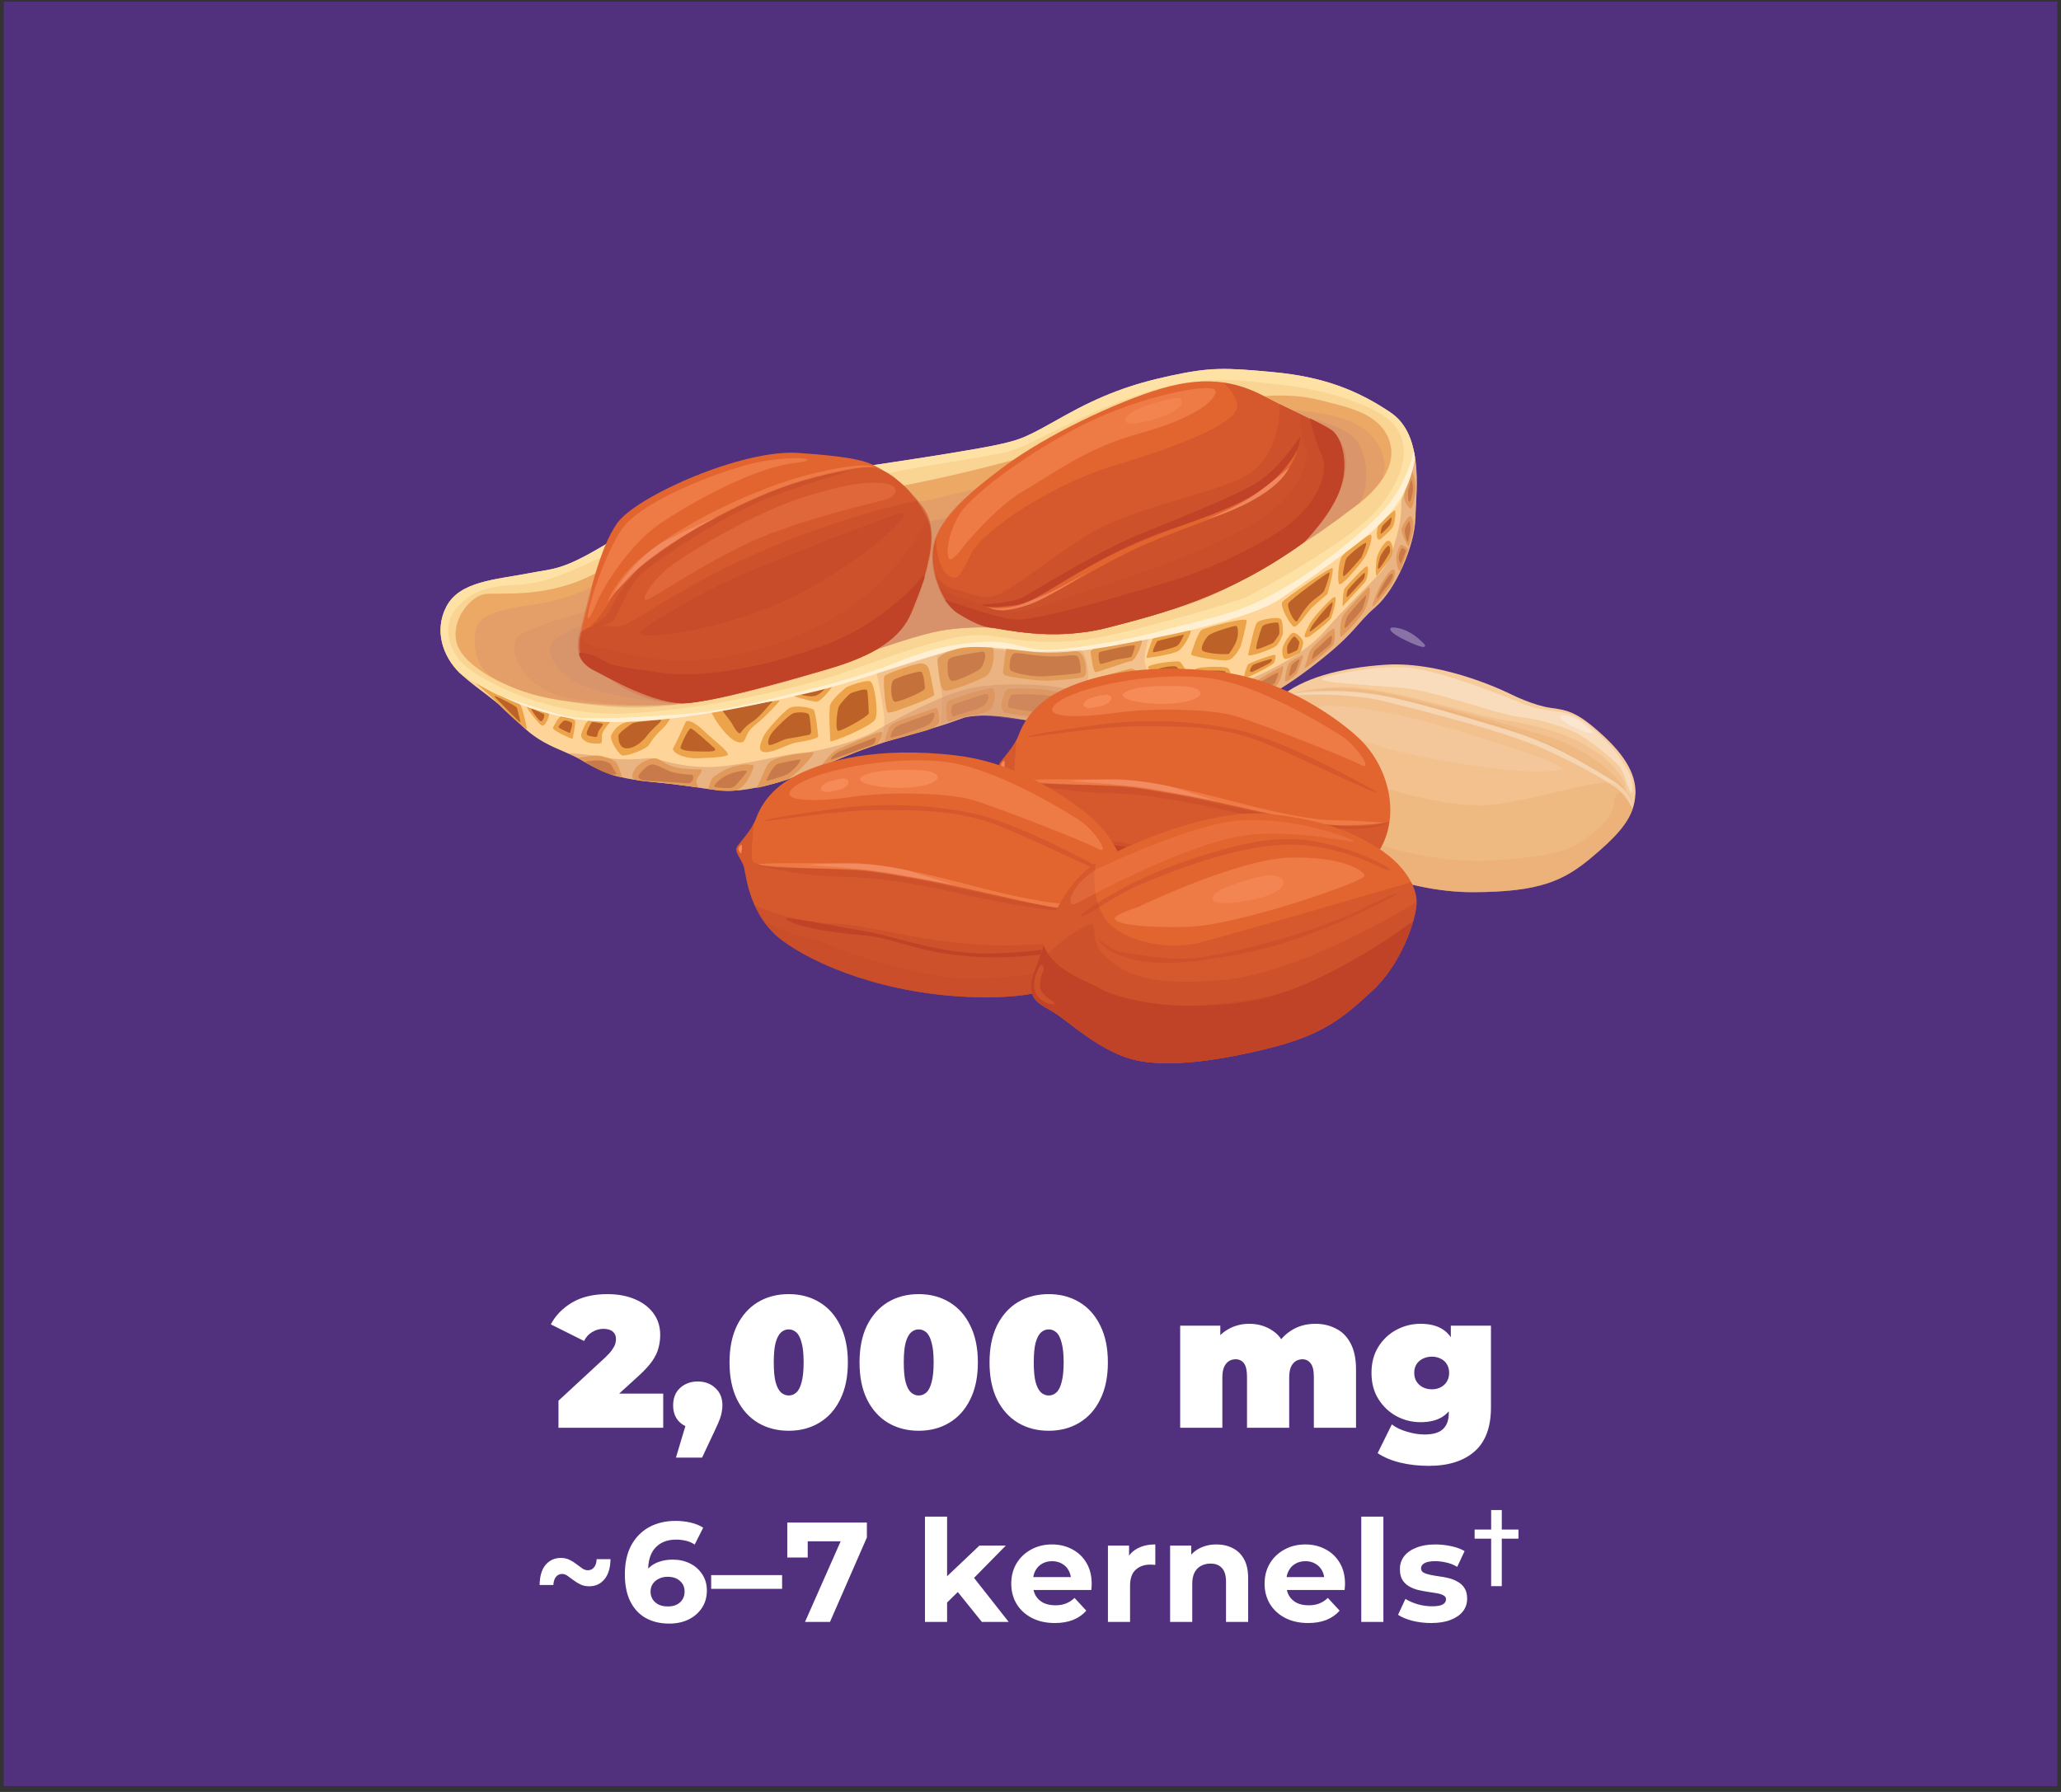
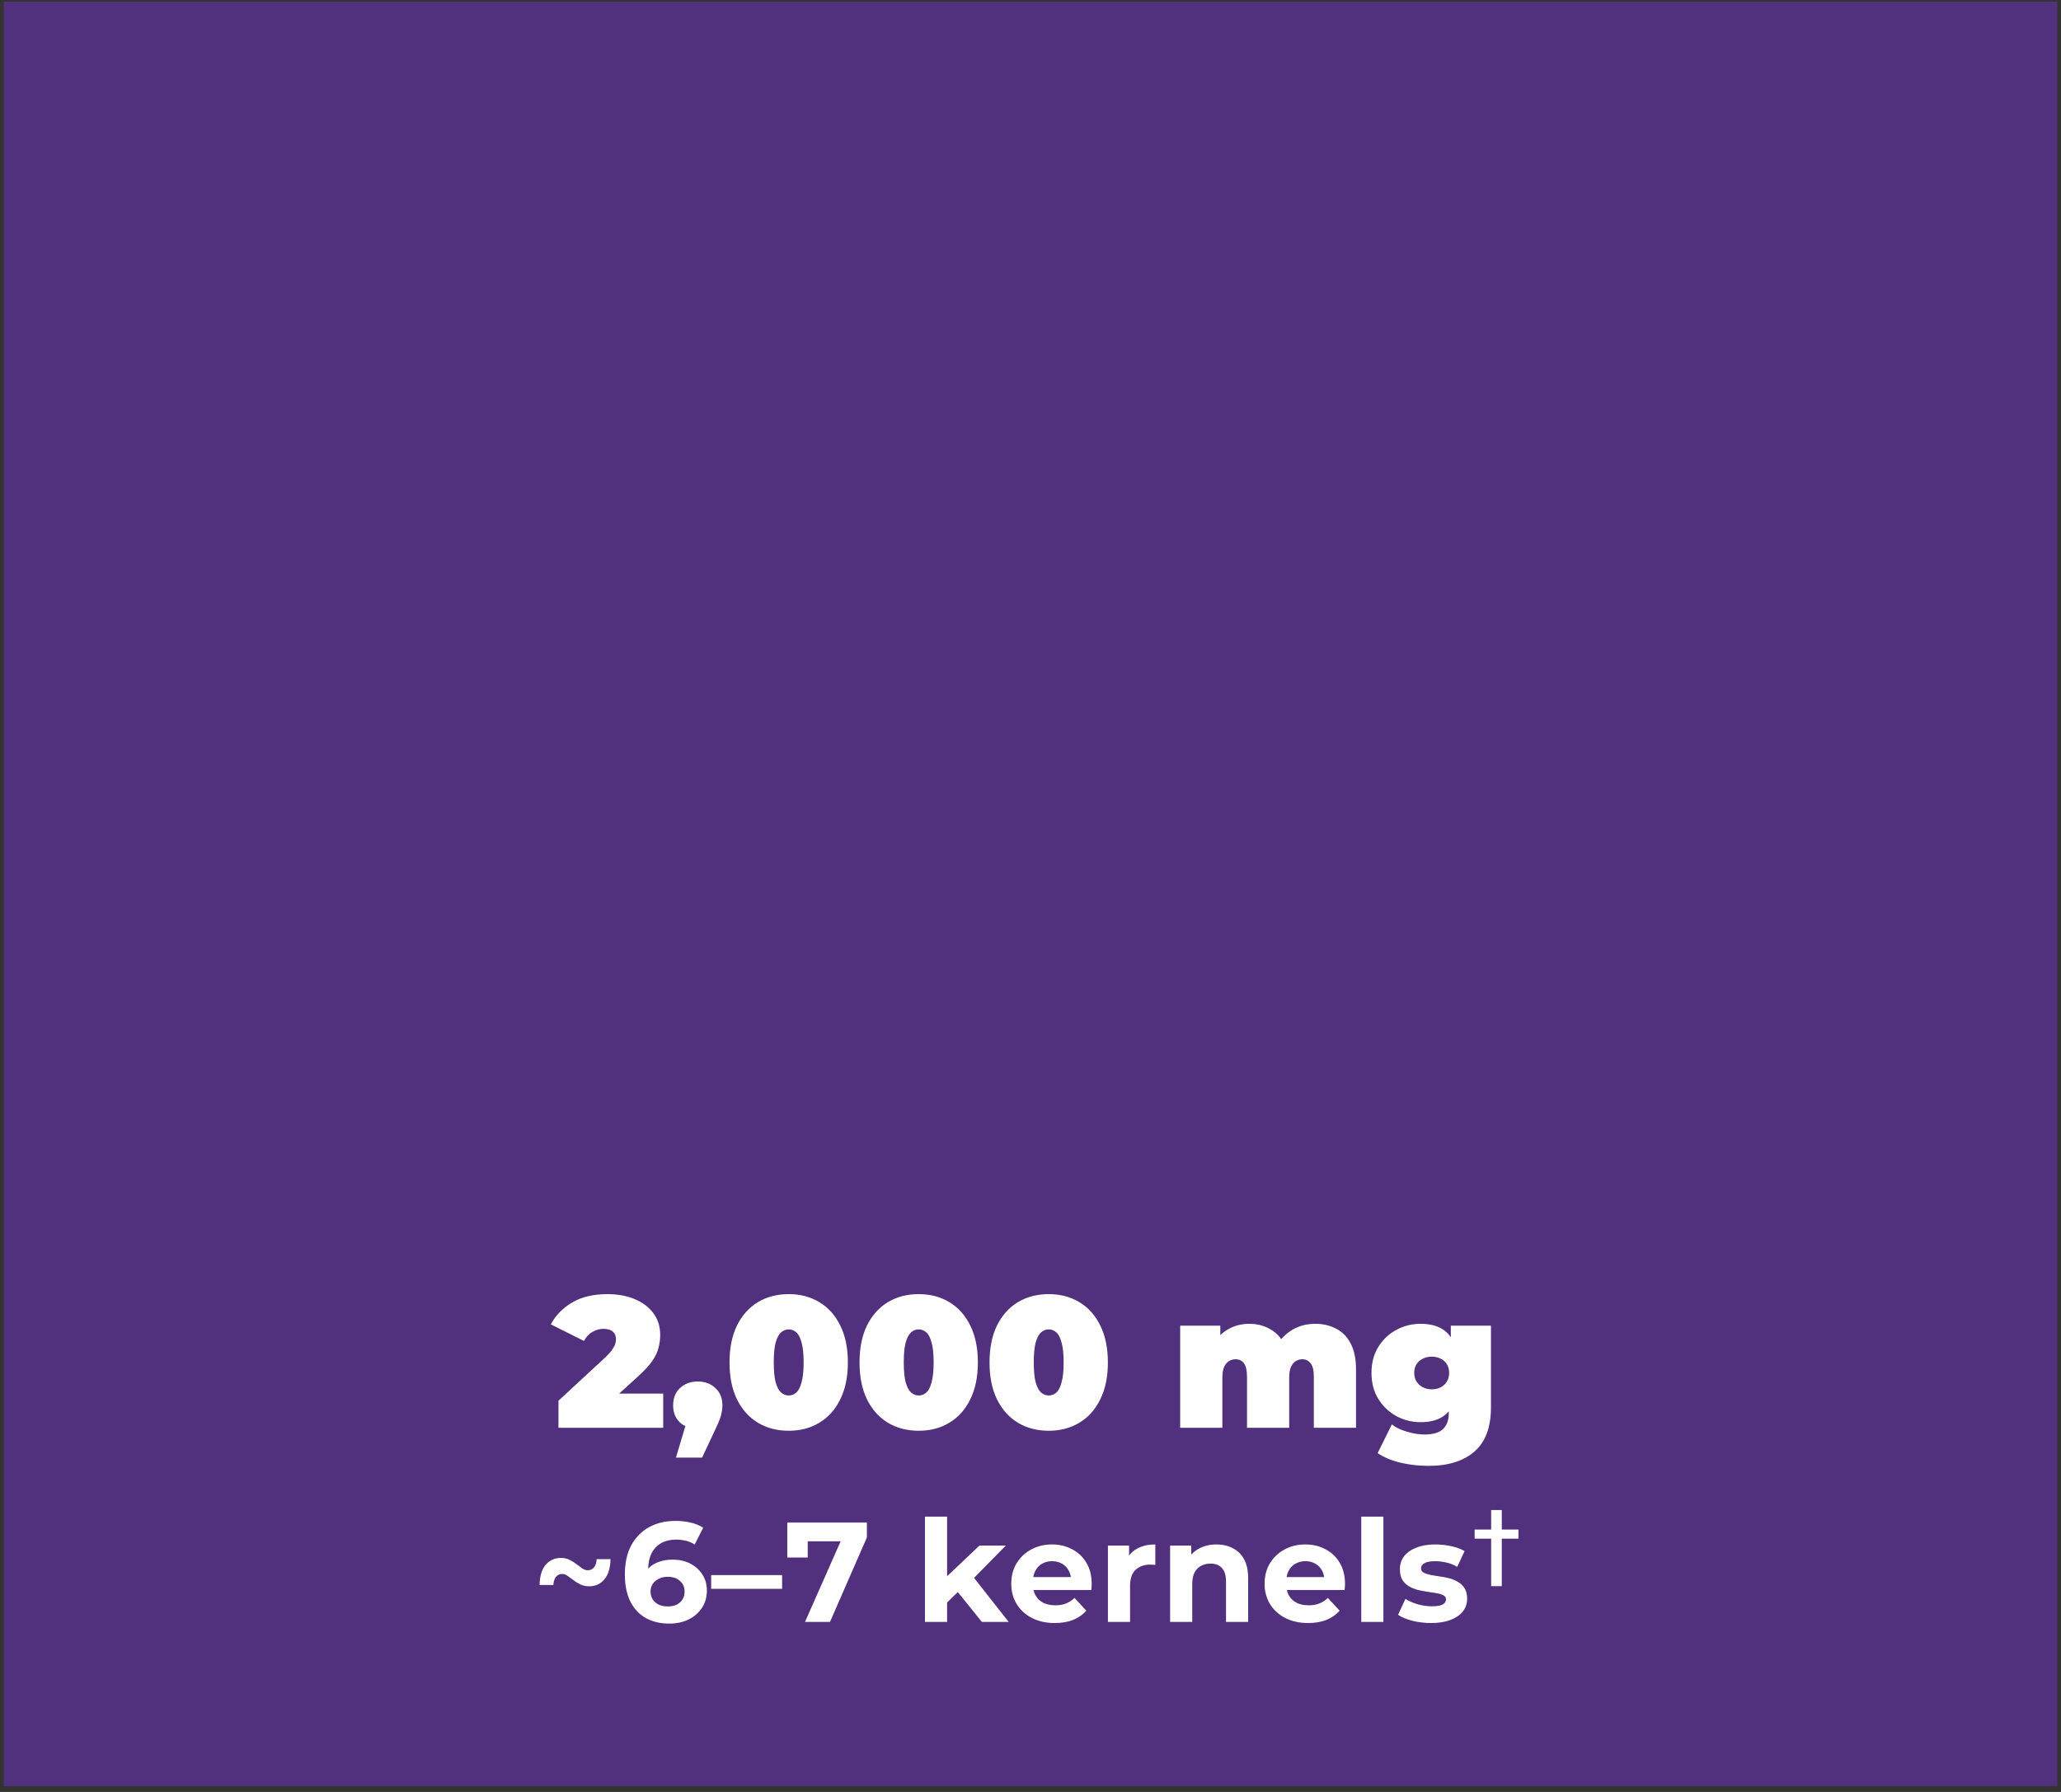
<svg xmlns="http://www.w3.org/2000/svg" width="276" height="240" viewBox="0 0 276 240" fill="none">
  <rect x="0" y="0" width="276" height="240" fill="#333333" stroke="none" />
  <rect width="275" height="239" transform="translate(0.5 0.227)" fill="#51307D" />
  <g clip-path="url(#clip0_12946_23897)">
    <path d="M219.001 106.405C218.971 107.029 218.864 107.622 218.681 108.2C217.993 110.36 216.176 112.277 213.212 114.771C209.455 117.935 206.247 119.487 197.144 119.487C188.04 119.487 178.295 115.075 173.56 111.486C168.825 107.881 166.656 100.944 168.947 96.412C169.512 95.301 170.291 94.328 171.284 93.476C174.339 90.86 179.318 89.46 185.443 89.034C193.569 88.471 202.505 93.065 202.505 93.065C202.505 93.065 205.407 94.495 207.622 94.799C209.837 95.103 211.074 95.301 214.144 98.024C217.23 100.747 219.139 103.424 219.017 106.405L219.001 106.405Z" fill="#F6CC9D" />
    <path opacity="0.22" d="M218.681 108.215C217.993 110.375 216.176 112.292 213.212 114.786C209.455 117.95 206.247 119.502 197.144 119.502C188.04 119.502 178.295 115.091 173.56 111.501C168.825 107.896 166.656 100.96 168.947 96.427C169.039 96.244 169.13 96.077 169.237 95.894C169.772 94.997 170.459 94.191 171.299 93.476C173.85 92.761 178.249 91.97 183.488 92.822C191.859 94.191 204.43 97.902 208.981 100.382C212.693 102.405 215.275 103.971 216.863 105.188C217.23 105.462 217.535 105.721 217.795 105.964C217.825 105.995 217.856 106.025 217.886 106.055C218.085 106.268 218.253 106.542 218.39 106.892C218.543 107.257 218.65 107.698 218.711 108.2L218.681 108.215Z" fill="#E59B5A" />
    <g style="mix-blend-mode:multiply" opacity="0.22">
      <path d="M217.52 104.686C217.52 104.686 216.375 102.04 212.19 99.728C208.004 97.415 203.239 96.746 200.81 96.335C198.381 95.925 191.034 93.734 186.269 92.822C181.503 91.909 180.067 91.909 177.074 92.168C174.08 92.411 172.109 93.202 172.109 93.202C172.109 93.202 179.136 91.757 186.895 93.537C194.654 95.316 205.179 98.663 208.661 100.397C212.144 102.131 216.848 105.082 217.475 105.736C218.086 106.39 217.597 104.854 217.536 104.702L217.52 104.686Z" fill="#E59B5A" />
    </g>
    <path opacity="0.22" d="M218.681 108.215C218.65 108.307 218.62 108.398 218.589 108.489C217.841 110.543 216.054 112.398 213.212 114.786C209.455 117.95 206.247 119.502 197.144 119.502C188.04 119.502 178.295 115.091 173.56 111.501C169.466 108.398 167.313 102.815 168.244 98.435C168.397 97.735 168.626 97.066 168.947 96.427C169.039 96.244 169.13 96.077 169.237 95.894C169.818 97.461 171.04 99.773 173.438 101.066C177.317 103.18 193.02 108.945 200.657 107.698C208.294 106.451 214.373 104.184 216.39 104.975C216.558 105.036 216.71 105.112 216.848 105.188C217.275 105.416 217.612 105.721 217.871 106.055C218.085 106.314 218.238 106.588 218.375 106.892C218.528 107.257 218.635 107.698 218.696 108.2L218.681 108.215Z" fill="#E59B5A" />
    <path opacity="0.32" d="M216.282 100.579C216.282 100.579 212.708 96.427 210.294 95.681C207.866 94.936 206.934 95.438 203.925 94.236C200.931 93.035 193.08 89.901 188.849 89.445C184.618 88.989 178.417 90.312 177.149 90.844C175.881 91.377 183.228 91.757 187.703 92.122C192.179 92.487 200.351 95.636 203.467 96.016C206.583 96.381 210.035 97.507 211.684 98.496C213.334 99.484 216.343 101.979 216.923 102.694C217.504 103.409 218.161 106.071 218.436 106.162C218.711 106.253 218.741 104.702 218.161 103.53C217.58 102.359 216.282 100.579 216.282 100.579Z" fill="white" />
    <path opacity="0.32" d="M218.681 108.215C218.681 108.215 218.757 106.162 215.916 104.489C213.075 102.815 208.157 99.53 201.375 97.598C194.593 95.681 187.826 93.324 182.404 92.761C176.982 92.198 173.972 92.761 172.491 93.065C171.009 93.369 179.273 92.381 185.673 93.993C192.073 95.605 201.558 98.024 206.492 100.199C211.425 102.374 216.283 105.127 217.214 106.223C218.131 107.303 218.482 108.185 218.681 108.215Z" fill="white" />
    <g style="mix-blend-mode:multiply" opacity="0.22">
      <path d="M218.589 108.489C217.841 110.543 216.054 112.398 213.212 114.787C209.455 117.95 206.247 119.502 197.144 119.502C188.04 119.502 178.295 115.091 173.56 111.501C169.466 108.398 167.313 102.815 168.244 98.435C168.825 100.747 170.093 104.169 172.766 106.862C177.195 111.334 189.705 115.851 199.801 115.243C209.898 114.619 211.196 113.265 213.044 111.775C214.893 110.284 215.977 109.022 216.13 107.592C216.283 106.162 216.894 106.01 217.245 106.253C217.55 106.481 218.314 107.424 218.62 108.52L218.589 108.489Z" fill="#E59B5A" />
    </g>
    <g style="mix-blend-mode:multiply" opacity="0.22">
      <path d="M217.643 105.812C217.643 105.812 215.856 104.352 213.152 102.831C210.449 101.309 207.333 99.332 203.178 98.054C199.023 96.777 192.807 94.921 189.355 94.054C185.903 93.187 182.374 92.517 180.236 92.442C178.097 92.365 175.271 92.563 175.271 92.563C175.271 92.563 179.732 91.316 188.423 93.461C197.114 95.605 204.873 97.902 207.669 98.769C210.479 99.636 215.917 102.587 217.643 105.812Z" fill="#E59B5A" />
    </g>
    <path opacity="0.32" d="M213.182 97.948C213.182 97.948 211.914 96.427 210.188 95.955C208.462 95.484 208.553 96.199 210.127 97.035C211.7 97.872 213.487 98.617 213.182 97.933L213.182 97.948Z" fill="white" />
    <path opacity="0.1" d="M206.615 101.568C206.615 101.568 192.7 96.67 185.368 95.362C178.036 94.054 176.127 94.556 175.271 95.119C174.416 95.681 179.334 98.1 183.963 99.712C188.576 101.325 200.658 103.302 205.209 103.302C209.761 103.302 210.51 103.18 206.63 101.568L206.615 101.568Z" fill="white" />
    <path d="M189.537 69.412C189.476 72.972 186.955 78.919 184.175 81.322C181.395 83.71 181.655 84.745 175.545 89.399C169.435 94.054 164.884 95.894 157.262 97.4C149.655 98.906 139.467 96.716 135.312 96.107C131.173 95.484 129.126 96.107 129.126 96.107C123.261 98.252 122.039 98.13 116.586 100.017C111.133 101.918 107.375 104.108 102.564 105.204C97.737 106.299 96.989 105.949 91.52 105.204C86.037 104.458 82.799 104.656 78.995 102.405C77.88 101.736 76.888 101.279 75.971 100.868C73.756 99.895 71.923 99.241 69.617 96.929C66.363 93.643 64.255 92.548 61.873 90.434C61.751 90.327 61.628 90.206 61.521 90.099C59.352 87.939 58.1 84.517 59.78 81.261C61.552 77.839 66.44 77.641 70.656 76.82C74.871 75.999 75.345 76.607 84.112 71.07C92.88 65.533 114.081 62.658 114.951 62.582C115.837 62.506 128.943 60.529 132.96 59.708C136.962 58.886 137.451 58.551 142.476 55.737C147.501 52.939 151.381 51.494 156.742 50.338C162.104 49.181 164.013 49.242 170.535 49.851C177.057 50.459 181.67 52.178 186.222 55.251C188.254 56.62 189.14 58.871 189.506 61.259C189.506 61.35 189.537 61.457 189.552 61.563C189.934 64.453 189.582 67.511 189.552 69.427L189.537 69.412Z" fill="#FFD499" />
    <path d="M189.49 61.259C189.216 62.978 188.559 64.681 187.932 66.294C186.665 69.625 181.517 72.606 177.332 76.044C173.147 79.482 168.06 81.733 168.06 81.733C163.325 83.634 159.507 84.456 149.258 86.357C139.008 88.258 137.053 86.585 134.09 86.448C131.142 86.311 127.018 86.479 121.702 88.639C116.387 90.799 108.75 92.624 104.977 93.552C101.204 94.48 93.964 95.91 85.609 96.533C77.254 97.157 72.366 95.347 68.593 93.917C65.813 92.852 63.476 91.468 61.506 90.084C59.337 87.924 58.084 84.501 59.764 81.246C61.536 77.824 66.424 77.626 70.64 76.805C74.856 75.983 75.329 76.592 84.097 71.055C92.864 65.518 114.065 62.643 114.936 62.567C115.822 62.491 128.927 60.514 132.944 59.692C136.946 58.871 137.435 58.536 142.46 55.722C147.486 52.923 151.365 51.478 156.727 50.322C162.088 49.166 163.997 49.227 170.52 49.836C177.042 50.444 181.655 52.163 186.206 55.236C188.238 56.604 189.124 58.856 189.49 61.244L189.49 61.259Z" fill="#FDE1A5" />
    <path d="M181.594 67.739C178.218 70.218 174.843 72.5 174.522 72.713C174.583 72.667 174.659 72.622 174.72 72.561C174.72 72.561 178.463 68.728 179.547 65.305C180.632 61.883 179.685 58.567 178.325 57.608C176.966 56.65 173.162 55.053 169.344 53.06C169.344 53.06 173.101 52.65 176.706 53.578C180.311 54.505 184.313 55.22 185.84 58.475C187.368 61.73 185.122 65.153 181.594 67.739Z" fill="#ECAB6E" />
    <path d="M135.693 61.609C135.693 61.609 128.591 63.541 122.282 64.773C115.959 66.005 86.815 72.713 80.293 76.47C73.771 80.227 67.187 79.345 65.079 79.543C62.972 79.756 60.253 83.163 61.2 86.251C62.147 89.323 68.058 92.411 73.083 93.43C78.109 94.465 89.228 95.438 98.347 93.02C107.466 90.601 115.684 87.544 121.122 85.703C126.559 83.863 131.585 83.878 132.761 84.06C133.937 84.243 135.693 61.609 135.693 61.609Z" fill="#ECAB6E" />
    <path d="M91.841 96.655C91.841 96.655 90.467 99.712 90.161 100.169C89.856 100.625 91.231 101.659 93.674 101.553C96.118 101.446 96.576 101.401 97.34 101.188C98.104 100.975 95.309 98.937 94.438 98.054C93.567 97.187 92.346 96.305 91.841 96.64L91.841 96.655Z" fill="#ECA34A" />
    <path d="M95.659 96.168C95.659 96.168 97.446 99.089 98.821 99.393C100.195 99.697 99.386 98.465 101.066 97.142C102.746 95.803 104.335 93.993 104.381 93.841C104.426 93.689 99.111 94.799 97.751 95.027C96.392 95.255 95.262 95.423 95.262 95.423L95.674 96.153L95.659 96.168Z" fill="#ECA34A" />
    <path d="M93.674 103.044C93.567 103.044 91.475 103.089 90.115 102.663C88.756 102.222 88.374 101.553 87.687 101.568C86.999 101.583 85.747 102.07 85.212 102.785C84.677 103.5 84.372 104.154 85.014 104.413C85.655 104.671 88.237 104.778 89.871 104.975C91.52 105.188 93.14 105.417 93.43 105.447C93.72 105.493 93.002 104.945 93.353 104.306C93.705 103.667 94.392 103.028 93.659 103.028L93.674 103.044Z" fill="#ECA34A" />
    <path d="M86.816 99.895C86.816 99.895 87.534 98.678 88.542 97.765C89.551 96.853 89.749 96.153 89.749 96.153C89.749 96.153 86.725 96.503 84.846 96.579C82.967 96.655 82.219 97.75 81.883 98.419C81.547 99.104 82.799 100.853 83.212 101.127C83.624 101.401 86.022 100.595 86.816 99.88L86.816 99.895Z" fill="#ECA34A" />
    <path d="M83.303 104.093C83.303 104.093 82.845 102.466 82.463 102.07C82.081 101.659 80.752 101.249 80.141 101.188C79.53 101.127 77.361 101.507 77.361 101.507C77.361 101.507 80.874 103.819 83.288 104.093L83.303 104.093Z" fill="#ECA34A" />
    <path d="M99.814 102.374C99.814 102.374 98.011 102.557 96.942 103.165C95.873 103.774 95.415 104.139 95.262 104.443C95.109 104.747 94.85 105.66 94.85 105.66C94.85 105.66 96.713 106.086 98.347 105.888C99.982 105.706 101.036 102.618 100.929 102.526C100.822 102.42 99.814 102.374 99.814 102.374Z" fill="#ECA34A" />
    <path d="M108.886 100.747C108.886 100.747 106.794 100.884 105.037 101.294C103.281 101.705 102.868 102.116 102.624 102.709C102.364 103.302 101.509 105.249 101.31 105.477C101.112 105.69 104.121 104.854 105.266 104.458C106.412 104.063 109.451 100.716 108.886 100.762L108.886 100.747Z" fill="#ECA34A" />
    <path d="M109.574 98.663C109.574 98.663 109.269 95.377 108.963 95.073C108.658 94.769 106.489 94.358 105.664 94.86C104.854 95.377 102.533 97.902 102.227 98.663C101.922 99.408 101.25 100.716 102.502 100.747C103.755 100.777 105.557 99.606 106.687 99.439C107.802 99.271 109.33 98.967 109.574 98.663Z" fill="#ECA34A" />
    <path d="M76.688 98.967C76.688 98.967 77.1 96.898 77.024 96.579C76.948 96.26 75.726 96.062 75.267 95.955C74.809 95.864 74.229 97.157 74.046 97.461C73.862 97.75 76.153 98.815 76.688 98.967Z" fill="#ECA34A" />
    <path d="M70.854 95.225C70.854 95.225 72.03 96.838 72.534 97.157C73.038 97.461 73.695 95.606 73.512 95.56C73.328 95.514 70.533 94.632 70.533 94.632L70.839 95.225L70.854 95.225Z" fill="#ECA34A" />
    <path d="M78.445 96.868C78.445 96.868 77.834 98.07 77.834 98.435C77.834 98.8 77.91 98.967 78.445 99.302C78.98 99.636 79.911 99.591 80.339 99.591C80.767 99.591 80.507 98.739 80.66 98.237C80.812 97.72 81.729 96.67 81.729 96.67L78.796 96.503L78.445 96.868Z" fill="#ECA34A" />
    <path d="M70.181 95.955C70.181 95.955 69.891 94.404 69.509 94.252C69.127 94.1 66.53 93.035 66.057 92.791C65.583 92.548 63.674 91.483 63.674 91.483C63.674 91.483 65.919 93.354 66.729 94.267C67.523 95.18 69.982 97.294 70.379 97.629C70.776 97.963 70.181 95.94 70.181 95.94L70.181 95.955Z" fill="#ECA34A" />
    <path d="M113.272 92.092C113.272 92.092 111.469 93.597 111.194 94.343C110.92 95.088 111.194 98.997 111.194 99.271C111.194 99.545 116.739 97.294 117.213 96.335C117.686 95.377 117.106 91.544 116.571 91.27C116.021 90.996 113.516 91.894 113.272 92.092Z" fill="#ECA34A" />
    <path d="M117.044 98.298C117.044 98.298 113.026 99.941 112.049 100.427C111.087 100.914 109.926 102.679 109.926 102.679C109.926 102.679 112.95 101.37 114.722 100.716C116.494 100.062 117.105 99.849 117.395 99.758C117.685 99.652 118.205 98.419 118.159 98.13C118.113 97.841 117.044 98.313 117.044 98.313L117.044 98.298Z" fill="#ECA34A" />
    <path d="M125.109 93.05C125.109 93.05 124.712 90.753 124.483 89.916C124.254 89.08 123.872 88.745 123.032 88.882C122.192 89.019 118.602 90.221 118.419 90.571C118.236 90.936 118.556 95.103 118.847 95.377C119.137 95.651 121.046 94.83 122.406 94.343C123.765 93.841 125.002 93.263 125.125 93.05L125.109 93.05Z" fill="#ECA34A" />
    <path d="M125.353 94.784C125.353 94.784 121.81 96.047 120.939 96.336C120.068 96.625 119.32 97.035 119.152 97.309C118.969 97.583 118.373 99.317 118.587 99.317C118.801 99.317 123.016 98.146 124.116 97.811C125.216 97.476 125.613 97.02 125.735 96.792C125.842 96.564 125.72 94.799 125.353 94.784Z" fill="#ECA34A" />
    <path d="M125.537 88.472C125.537 88.472 125.812 92.076 126.347 92.442C126.881 92.807 130.532 91.331 131.876 90.662C133.22 89.977 133.19 87.057 132.945 86.753C132.716 86.448 130.15 86.555 128.378 86.859C126.591 87.163 125.583 88.015 125.537 88.472Z" fill="#ECA34A" />
-     <path d="M132.745 92.168C132.745 92.168 130.836 92.487 129.11 93.096C127.384 93.704 126.91 93.811 126.803 94.176C126.697 94.541 126.697 96.64 127.033 96.64C127.369 96.64 129.324 95.834 130.24 95.788C131.157 95.742 132.272 95.408 132.73 94.891C133.173 94.373 133.555 92.244 132.745 92.183L132.745 92.168Z" fill="#ECA34A" />
    <path d="M134.763 90.51C134.763 90.51 138.596 91.316 140.888 91.149C143.179 90.981 144.019 90.92 144.966 90.738C145.913 90.555 145.363 87.483 144.309 87.255C143.27 87.011 141.163 87.422 139.009 87.194C136.855 86.95 135.251 86.57 134.946 86.57C134.64 86.57 134.396 89.627 134.304 89.993C134.228 90.342 134.763 90.51 134.763 90.51Z" fill="#ECA34A" />
    <path d="M143.911 93.324C143.911 93.324 141.192 92.442 139.344 92.305C137.496 92.168 135.342 92.198 134.976 92.305C134.609 92.411 134.243 93.522 134.136 94.16C134.029 94.799 134.288 95.408 134.655 95.484C135.037 95.545 137.817 96.001 139.39 96.168C140.963 96.32 141.834 96.488 142.995 96.275C144.156 96.077 144.95 93.902 144.95 93.704C144.95 93.506 143.911 93.324 143.911 93.324Z" fill="#ECA34A" />
    <path d="M146.37 94.373C146.37 94.373 150.342 94.936 151.777 94.845C153.213 94.754 153.121 95.347 153.03 96.016C152.938 96.701 152.572 97.568 151.075 97.537C149.578 97.507 147.409 97.37 146.523 97.248C145.637 97.126 144.736 96.944 144.568 96.701C144.4 96.457 145.011 96.077 145.331 95.651C145.652 95.225 146.095 94.343 146.385 94.358L146.37 94.373Z" fill="#ECA34A" />
    <path d="M151.366 89.567C151.366 89.567 146.463 90.784 146.02 91.255C145.577 91.727 145.959 92.989 147.196 93.187C148.433 93.385 152.801 93.598 153.718 93.126C154.619 92.654 152.435 90.221 152.175 89.871C151.9 89.536 151.366 89.567 151.366 89.567Z" fill="#ECA34A" />
    <path d="M146.051 87.407C146.051 87.407 146.372 89.962 146.677 90.023C146.998 90.084 150.694 88.654 151.427 88.563C152.161 88.472 153.092 85.871 152.909 85.764C152.726 85.657 147.578 86.616 146.815 86.753C146.051 86.89 146.051 87.407 146.051 87.407Z" fill="#ECA34A" />
    <path d="M106.351 93.248C106.351 93.248 108.978 94.1 109.482 93.963C110.002 93.826 111.544 91.97 111.483 91.879C111.422 91.787 106.122 92.868 106.351 93.233L106.351 93.248Z" fill="#ECA34A" />
    <path d="M153.748 89.399C153.748 89.399 154.818 92 155.261 92.35C155.704 92.685 158.422 92.35 159.354 92.183C160.301 92.016 158.315 88.837 158.01 88.624C157.705 88.426 153.611 88.928 153.733 89.399L153.748 89.399Z" fill="#ECA34A" />
    <path d="M154.329 85.597C154.329 85.597 153.428 88.03 153.55 88.106C153.688 88.167 156.85 87.665 157.72 87.224C158.591 86.783 159.676 84.486 159.431 84.41C159.202 84.349 154.65 85.216 154.314 85.597L154.329 85.597Z" fill="#ECA34A" />
    <path d="M162.118 93.324C162.118 93.324 158.803 93.278 158.269 93.385C157.734 93.491 157.307 96.366 157.643 96.457C157.979 96.549 161.278 95.651 161.721 95.347C162.164 95.058 162.836 93.445 162.118 93.324Z" fill="#ECA34A" />
    <path d="M166.335 92.365C166.335 92.365 163.937 92.928 163.494 93.309C163.051 93.689 162.761 94.906 162.929 95.164C163.097 95.423 164.334 94.967 165.006 94.556C165.679 94.145 166.839 92.502 166.335 92.365Z" fill="#ECA34A" />
    <path d="M157.109 93.613C157.109 93.613 154.803 94.039 154.375 94.221C153.947 94.404 153.596 96.32 153.474 96.822C153.367 97.324 156.116 96.853 156.452 96.503C156.788 96.168 157.262 93.597 157.109 93.613Z" fill="#ECA34A" />
    <path d="M171.803 89.186C171.803 89.186 167.832 91.285 167.588 91.696C167.343 92.107 166.641 93.841 166.641 94.115C166.641 94.389 169.909 92.563 170.734 92C171.559 91.438 171.987 89.217 171.788 89.202L171.803 89.186Z" fill="#ECA34A" />
    <path d="M174.476 87.726C174.476 87.726 172.949 88.426 172.643 88.806C172.323 89.186 171.971 91.149 172.109 91.286C172.246 91.422 173.514 90.479 173.697 90.16C173.881 89.841 174.644 87.741 174.476 87.726Z" fill="#ECA34A" />
    <path d="M177.836 84.714C177.836 84.714 175.88 86.525 175.59 86.92C175.285 87.315 175.147 88.03 175.025 88.487C174.888 88.943 174.643 89.354 174.735 89.475C174.842 89.597 178.095 86.935 178.477 86.464C178.859 85.992 178.767 84.319 178.691 84.197C178.63 84.076 177.836 84.714 177.836 84.714Z" fill="#ECA34A" />
    <path d="M183.213 78.676C183.213 78.676 180.143 81.839 179.807 82.509C179.471 83.193 179.379 85.019 179.517 85.262C179.654 85.505 182.067 82.828 182.587 82.037C183.106 81.246 183.824 78.523 183.213 78.676Z" fill="#ECA34A" />
    <path d="M185.946 76.713C185.946 76.713 185.029 78.022 184.785 78.523C184.541 79.025 183.716 81.003 183.762 81.216C183.807 81.414 186.007 78.98 186.496 77.945C186.985 76.911 186.969 75.573 185.961 76.729L185.946 76.713Z" fill="#ECA34A" />
    <path d="M175.406 85.201C175.406 85.201 177.957 83.345 178.232 82.798C178.507 82.25 179.072 80.09 178.767 79.953C178.461 79.816 175.88 82.661 175.468 83.406C175.07 84.151 174.566 85.14 174.734 85.308C174.902 85.475 175.406 85.201 175.406 85.201Z" fill="#ECA34A" />
    <path d="M177.759 79.573C177.759 79.573 178.706 76.287 178.431 76.09C178.157 75.892 172.184 80.09 171.741 80.592C171.298 81.094 172.749 83.665 173.223 83.908C173.696 84.152 174.934 82.22 175.407 81.672C175.881 81.125 177.759 79.573 177.759 79.573Z" fill="#ECA34A" />
    <path d="M180.279 77.641C180.279 77.641 182.265 75.573 182.861 74.462C183.472 73.352 183.838 71.785 183.594 71.618C183.365 71.45 180.569 73.549 179.836 74.356C179.103 75.162 179.103 78.219 179.363 78.25C179.638 78.28 180.264 77.641 180.264 77.641L180.279 77.641Z" fill="#ECA34A" />
    <path d="M179.806 81.201C179.806 81.201 182.296 78.523 182.724 78.052C183.167 77.58 183.365 75.922 183.06 75.846C182.754 75.785 180.31 78.523 180.066 78.828C179.837 79.132 179.791 81.201 179.791 81.201L179.806 81.201Z" fill="#ECA34A" />
    <path d="M184.373 77.139C184.373 77.139 186.114 75.04 186.389 74.325C186.664 73.61 186.419 72.424 185.915 72.424C185.411 72.424 184.541 74.021 184.403 74.584C184.266 75.162 184.128 77.048 184.373 77.124L184.373 77.139Z" fill="#ECA34A" />
    <path d="M184.847 72.226C184.847 72.226 186.252 71.07 186.527 70.568C186.802 70.066 187 68.302 186.756 68.362C186.527 68.423 184.74 70.157 184.572 70.401C184.404 70.644 184.129 72.606 184.847 72.226Z" fill="#ECA34A" />
    <path d="M188.482 69.412C188.482 69.412 187.703 70.462 187.673 70.933C187.642 71.405 188.452 73.063 188.574 73.139C188.711 73.2 189.215 71.511 189.277 70.675C189.338 69.823 189.047 68.576 188.467 69.427L188.482 69.412Z" fill="#ECA34A" />
    <path d="M188.88 63.891C188.88 63.891 188.147 65.716 188.04 66.385C187.933 67.039 188.514 67.906 188.865 68.089C189.216 68.271 189.552 66.187 189.568 65.275C189.583 64.362 189.109 63.008 189.109 63.008L188.88 63.891Z" fill="#ECA34A" />
    <path d="M187.52 76.47C187.52 76.47 188.528 73.899 188.528 73.626C188.528 73.352 187.886 72.987 187.642 72.987C187.398 72.987 187.092 73.945 187 74.401C186.924 74.858 187.123 76.546 187.52 76.47Z" fill="#ECA34A" />
    <path d="M171.802 84.927C171.802 84.927 171.863 83.33 171.527 82.935C171.191 82.524 168.701 82.965 168.335 83.376C167.968 83.787 167.296 87.103 167.159 87.635C167.021 88.182 170.152 86.996 170.748 86.616C171.359 86.251 171.787 84.927 171.787 84.927L171.802 84.927Z" fill="#ECA34A" />
    <path d="M174.125 87.376C174.125 87.376 174.583 86.388 174.507 85.962C174.446 85.521 173.545 84.608 173.102 84.775C172.644 84.943 171.803 86.372 171.742 86.859C171.681 87.346 171.742 88 172.017 88.228C172.292 88.472 174.14 87.376 174.14 87.376L174.125 87.376Z" fill="#ECA34A" />
    <path d="M166.121 86.646C166.121 86.646 166.992 83.558 166.931 83.087C166.87 82.615 161.554 84.03 160.974 84.334C160.409 84.638 159.599 87.316 159.492 87.62C159.385 87.924 163.464 88.563 164.395 88.426C165.342 88.289 166.106 86.631 166.106 86.631L166.121 86.646Z" fill="#ECA34A" />
    <path d="M160.072 89.658C160.072 89.658 160.912 92.198 161.584 92.442C162.256 92.685 164.608 91.453 164.746 91.149C164.883 90.844 164.883 89.764 164.379 89.46C163.875 89.156 159.843 89.354 160.072 89.658Z" fill="#ECA34A" />
    <path d="M167.098 89.019C167.098 89.019 166.426 90.571 166.701 90.753C166.976 90.921 170.458 89.065 170.596 88.791C170.733 88.517 170.932 87.802 170.733 87.711C170.535 87.605 167.129 88.821 167.098 89.034L167.098 89.019Z" fill="#ECA34A" />
    <path opacity="0.2" d="M166.869 79.999C166.869 79.999 180.219 72.956 184.175 68.53C188.116 64.103 188.971 59.905 186.863 57.106C184.755 54.307 177.225 52.148 171.711 51.554C166.197 50.961 161.049 49.972 152.633 52.817C144.232 55.661 138.306 59.586 135.083 60.468C131.86 61.35 122.573 62.385 116.478 63.921C110.384 65.457 86.54 71.861 81.255 74.31C75.97 76.744 73.053 78.234 68.623 78.371C64.194 78.508 62.132 80.09 60.772 81.931C59.428 83.787 59.825 87.163 62.559 89.384C65.294 91.59 73.679 95.879 83.317 95.575C92.956 95.255 106.535 92.32 113.026 90.069C119.518 87.817 126.162 85.277 130.454 85.064C134.762 84.836 138.932 87.452 150.082 84.745C161.248 82.037 166.838 79.999 166.838 79.999L166.869 79.999Z" fill="#ECA34A" />
    <path d="M122.07 82.007C120.71 85.49 117.045 87.817 110.92 89.597C104.81 91.377 96.378 93.765 92.101 94.176C87.825 94.586 81.226 90.616 79.668 89.871C78.202 89.171 76.858 87.924 77.53 84.973C77.53 84.942 77.53 84.912 77.545 84.882C77.591 84.699 77.636 84.517 77.698 84.334C78.721 80.912 80.141 73.473 82.723 69.975C85.304 66.476 99.372 60.118 106.979 60.666C109.835 60.879 114.708 61.213 116.739 62.187C120.099 63.799 121.719 65.701 121.719 65.701C121.719 65.701 122.223 66.4 122.803 67.054C122.941 67.207 123.078 67.359 123.215 67.496C124.178 68.439 124.758 70.005 124.835 71.785C124.972 74.934 123.429 78.508 122.07 82.007Z" fill="#E26530" />
    <path d="M179.547 65.305C178.463 68.728 174.721 72.561 174.721 72.561C174.66 72.606 174.583 72.652 174.522 72.713L174.507 72.728C164.441 79.938 155.796 82.129 148.357 84.06C140.872 86.007 133.785 84.106 132.762 84.06C131.738 84.015 130.165 83.345 128.271 82.159C126.392 80.972 124.391 77.079 124.85 73.534C124.941 72.865 125.124 72.196 125.43 71.542C126.698 68.728 129.814 65.944 134.427 62.506C140.139 58.247 149.609 53.775 155.521 52.041C158.774 51.083 161.478 50.885 163.891 51.235C165.846 51.524 167.618 52.178 169.329 53.075C173.147 55.083 176.951 56.665 178.31 57.624C179.67 58.582 180.617 61.898 179.532 65.32L179.547 65.305Z" fill="#E26530" />
    <path opacity="0.36" d="M122.07 82.007C120.71 85.49 117.045 87.817 110.92 89.597C104.81 91.377 96.378 93.765 92.101 94.176C87.825 94.586 81.226 90.616 79.668 89.871C78.202 89.171 76.858 87.924 77.53 84.973C77.53 84.943 77.53 84.912 77.545 84.882C77.866 84.578 78.217 84.319 78.538 84.182C79.546 83.741 81.088 81.672 82.295 79.314C83.502 76.942 89.291 72.546 99.311 67.526C105.833 64.271 111.317 63.1 114.356 62.674C117.732 62.065 119.809 63.936 119.809 63.936C119.809 63.936 121.596 65.609 122.33 66.34C123.292 67.283 124.682 69.519 124.758 71.298C124.896 74.447 123.399 78.523 122.039 82.007L122.07 82.007Z" fill="#C14327" />
-     <path opacity="0.36" d="M123.81 77.383C123.306 78.904 122.665 80.455 122.069 81.992C120.71 85.475 117.044 87.802 110.919 89.582C104.809 91.362 96.377 93.75 92.101 94.16C87.824 94.571 81.225 90.601 79.667 89.856C78.797 89.43 77.957 88.821 77.575 87.757C77.315 87.042 77.269 86.144 77.529 84.958C79.102 83.33 81.378 83.954 82.844 83.893C84.586 83.832 90.314 78.949 101.265 74.143C112.217 69.336 120.832 67.511 120.832 67.511C120.893 67.48 121.962 67.237 122.787 67.039C122.925 67.191 123.062 67.343 123.199 67.48C124.162 68.423 124.742 69.99 124.819 71.77C124.895 73.534 124.452 75.436 123.795 77.367L123.81 77.383Z" fill="#C14327" />
+     <path opacity="0.36" d="M123.81 77.383C123.306 78.904 122.665 80.455 122.069 81.992C120.71 85.475 117.044 87.802 110.919 89.582C104.809 91.362 96.377 93.75 92.101 94.16C87.824 94.571 81.225 90.601 79.667 89.856C78.797 89.43 77.957 88.821 77.575 87.757C77.315 87.042 77.269 86.144 77.529 84.958C79.102 83.33 81.378 83.954 82.844 83.893C84.586 83.832 90.314 78.949 101.265 74.143C112.217 69.336 120.832 67.511 120.832 67.511C120.893 67.48 121.962 67.237 122.787 67.039C122.925 67.191 123.062 67.343 123.199 67.48C124.162 68.423 124.742 69.99 124.819 71.77C124.895 73.534 124.452 75.436 123.795 77.367L123.81 77.383" fill="#C14327" />
    <path opacity="0.36" d="M179.547 65.305C178.462 68.728 174.72 72.561 174.72 72.561C174.659 72.606 174.583 72.652 174.522 72.713L174.491 72.728C164.425 79.938 155.78 82.128 148.341 84.06C140.857 86.007 133.769 84.106 132.746 84.06C131.723 84.015 130.149 83.345 128.255 82.159C126.911 81.322 125.521 79.086 124.987 76.607C124.773 75.603 124.712 74.553 124.834 73.549C124.925 72.88 125.109 72.211 125.414 71.557C125.139 74.325 126.178 76.683 127.14 77.154C128.423 77.763 128.484 77.154 130.165 73.975C131.845 70.796 141.33 64.773 148.647 62.537C155.978 60.301 166.396 56.848 165.662 54.003C165.403 52.984 164.685 52.041 163.875 51.25C165.83 51.539 167.602 52.193 169.313 53.091C170 53.456 170.703 53.806 171.375 54.14C174.43 55.646 177.179 56.863 178.294 57.639C179.654 58.597 180.601 61.913 179.516 65.335L179.547 65.305Z" fill="#C14327" />
    <path opacity="0.36" d="M179.547 65.305C178.463 68.728 174.72 72.561 174.72 72.561C174.659 72.606 174.583 72.652 174.522 72.713L174.491 72.728C164.425 79.938 155.78 82.129 148.341 84.06C140.857 86.007 133.769 84.106 132.746 84.06C131.723 84.015 130.149 83.345 128.255 82.159C127.69 81.809 127.11 81.201 126.606 80.44C125.888 79.391 125.307 78.037 125.002 76.607C125.414 77.337 126.59 78.752 127.782 78.919C129.08 79.102 130.959 80.273 132.975 79.862C134.991 79.451 139.314 75.649 145.577 71.709C151.824 67.784 161.92 66.431 166.823 63.723C171.452 61.168 171.421 54.81 171.39 54.11C172.826 54.825 174.201 55.464 175.377 56.026C176.675 56.665 177.729 57.198 178.31 57.608C179.669 58.567 180.616 61.883 179.532 65.305L179.547 65.305Z" fill="#C14327" />
    <path opacity="0.58" d="M128.851 73.413C128.851 73.413 133.159 67.998 137.054 65.761C140.949 63.525 145.394 60.012 152.588 58.05C159.782 56.087 162.745 53.714 162.806 52.437C162.867 51.144 154.207 52.71 146.738 56.087C139.268 59.479 130.195 65.974 128.454 68.956C126.713 71.937 126.774 74.371 127.11 74.842C127.446 75.314 128.851 73.428 128.851 73.428L128.851 73.413Z" fill="#F68B57" />
    <path opacity="0.3" d="M178.599 65.594C178.63 65.503 179.607 62.887 179.546 60.955C179.485 59.023 177.362 57.639 176.491 57.335C175.621 57.03 176.659 58.415 177.606 59.023C178.553 59.632 178.584 61.016 178.645 62.141C178.706 63.252 177.866 66.37 177.866 66.37C177.866 66.37 178.233 66.537 178.599 65.594Z" fill="#F68B57" />
    <path opacity="0.36" d="M82.249 83.072C82.249 83.072 83.914 79.147 85.335 77.428C86.77 75.71 95.645 69.929 100.624 67.678C105.604 65.427 111.255 63.86 112.706 63.419C114.158 62.978 114.387 62.978 114.387 62.978C114.387 62.978 108.766 63.449 102.992 65.959C97.203 68.469 88.909 73.032 85.885 75.877C82.86 78.721 81.913 81.398 81.348 82.235C80.783 83.087 79.439 83.558 79.393 83.863C79.362 84.167 81.806 83.619 82.249 83.056L82.249 83.072Z" fill="#C14327" />
    <path d="M144.735 90.008C144.735 90.008 144.735 88.137 144.201 87.848C143.666 87.559 142.628 88.03 140.214 87.894C137.801 87.757 136.472 87.376 135.861 87.483C135.25 87.589 135.051 89.43 135.326 89.764C135.601 90.099 138.167 90.753 140.306 90.555C142.429 90.358 144.674 90.266 144.735 90.008Z" fill="#BC6228" />
    <path d="M164.578 87.559C164.578 87.559 165.28 86.677 165.586 85.825C165.891 84.973 165.815 83.862 165.525 83.832C165.219 83.802 162.271 84.684 161.828 85.125C161.385 85.566 160.759 86.646 160.988 87.087C161.217 87.528 164.318 87.726 164.578 87.559Z" fill="#BC6228" />
    <path d="M173.681 83.239C173.681 83.239 174.628 81.596 175.453 80.775C176.278 79.969 177.133 79.558 177.332 79.102C177.53 78.645 178.187 76.759 178.019 76.668C177.867 76.576 172.841 80.273 172.551 80.775C172.261 81.277 173.238 83.3 173.666 83.239L173.681 83.239Z" fill="#BC6228" />
    <path d="M177.959 82.57C177.959 82.57 178.555 80.957 178.448 80.683C178.341 80.41 175.805 83.528 175.622 83.954C175.439 84.38 175.301 84.562 175.439 84.578C175.576 84.593 177.959 82.57 177.959 82.57Z" fill="#BC6228" />
    <path d="M170.412 86.159C170.504 86.159 171.267 85.14 171.313 84.867C171.359 84.593 171.313 83.406 171.115 83.376C170.916 83.345 169.19 83.482 168.992 83.984C168.793 84.486 168.045 86.844 168.274 86.935C168.503 87.026 170.427 86.144 170.427 86.144L170.412 86.159Z" fill="#BC6228" />
    <path d="M158.544 85.019C158.544 85.019 158.056 86.266 157.597 86.525C157.154 86.783 154.588 87.422 154.42 87.346C154.252 87.285 154.848 85.977 155.016 85.855C155.184 85.749 158.529 85.003 158.529 85.003L158.544 85.019Z" fill="#BC6228" />
    <path d="M151.564 87.909C151.564 87.909 152.037 86.661 151.976 86.448C151.93 86.251 147.455 87.209 147.226 87.361C146.997 87.513 147.165 88.867 147.363 88.913C147.562 88.958 148.921 88.517 149.41 88.365C149.899 88.213 151.472 88.137 151.564 87.893L151.564 87.909Z" fill="#BC6228" />
    <path d="M152.816 92.031C152.816 92.031 151.686 90.51 151.304 90.479C150.922 90.449 147.776 91.316 147.455 91.438C147.134 91.575 147.318 92.289 147.913 92.365C148.509 92.457 152.266 92.518 152.602 92.472C152.939 92.426 152.816 92.031 152.816 92.031Z" fill="#BC6228" />
    <path d="M158.606 90.996C158.606 90.996 157.842 89.384 157.476 89.263C157.109 89.141 155.582 89.384 155.23 89.552C154.879 89.719 155.398 91.088 155.902 91.377C156.406 91.666 158.713 91.331 158.606 90.981L158.606 90.996Z" fill="#BC6228" />
    <path d="M164.272 90.784C164.272 90.784 164.226 90.099 164.074 89.932C163.921 89.764 161.355 89.749 161.11 89.993C160.866 90.236 161.614 91.59 162.057 91.635C162.5 91.696 164.272 90.981 164.272 90.784Z" fill="#BC6228" />
    <path d="M167.709 89.993C167.709 89.993 169.71 89.004 169.969 88.837C170.229 88.684 170.428 88.38 170.29 88.289C170.153 88.198 168.152 88.882 167.907 89.004C167.678 89.11 167.464 89.46 167.403 89.78C167.342 90.114 167.709 89.977 167.709 89.977L167.709 89.993Z" fill="#BC6228" />
    <path d="M170.703 91.499C170.703 91.499 171.222 90.343 171.207 90.114C171.207 89.871 168.259 91.605 168.091 91.833C167.923 92.061 167.648 92.837 167.8 92.928C167.953 93.02 170.657 91.559 170.703 91.514L170.703 91.499Z" fill="#BC6228" />
    <path d="M182.342 74.584C182.342 74.584 183.014 73.048 182.953 72.743C182.892 72.439 180.479 74.417 180.295 74.812C180.112 75.207 179.7 77.063 179.914 77.17C180.112 77.276 182.357 74.599 182.357 74.599L182.342 74.584Z" fill="#BC6228" />
    <path d="M182.617 77.58C182.617 77.58 182.907 76.835 182.755 76.744C182.602 76.653 180.738 78.66 180.54 78.965C180.341 79.269 180.265 79.984 180.387 79.984C180.509 79.984 182.617 77.58 182.617 77.58Z" fill="#BC6228" />
    <path d="M180.371 83.939C180.371 83.939 182.204 81.992 182.387 81.642C182.57 81.277 183.029 79.862 182.937 79.74C182.845 79.634 180.768 82.098 180.524 82.387C180.294 82.676 179.958 83.969 180.065 84.045C180.172 84.121 180.371 83.939 180.371 83.939Z" fill="#BC6228" />
    <path d="M178.249 86.19C178.249 86.19 178.448 85.338 178.341 85.156C178.234 84.973 176.447 86.859 176.187 86.996C175.912 87.148 175.607 88.258 175.698 88.304C175.79 88.35 178.295 86.22 178.264 86.175L178.249 86.19Z" fill="#BC6228" />
    <path d="M173.789 86.981C173.789 86.981 174.003 86.22 173.988 86.038C173.988 85.855 173.499 85.277 173.331 85.247C173.147 85.216 172.475 86.236 172.399 86.494C172.338 86.768 172.353 87.544 172.46 87.589C172.567 87.635 173.667 87.163 173.789 86.966L173.789 86.981Z" fill="#BC6228" />
    <path d="M173.528 89.81C173.528 89.81 174.093 88.395 174.032 88.304C173.971 88.228 173.177 88.806 173.024 88.989C172.871 89.171 172.581 90.479 172.596 90.586C172.612 90.692 173.452 89.977 173.528 89.795L173.528 89.81Z" fill="#BC6228" />
    <path d="M151.808 95.621C151.808 95.621 147.745 95.286 147.287 95.24C146.829 95.195 146.309 95.971 146.05 96.183C145.775 96.396 146.34 96.503 146.661 96.503C146.982 96.503 150.434 96.807 151.243 96.746C152.053 96.685 152.236 95.757 151.808 95.636L151.808 95.621Z" fill="#BC6228" />
    <path d="M156.192 95.879C156.192 95.879 156.681 94.556 156.558 94.389C156.436 94.221 155.321 94.51 155.031 94.662C154.741 94.814 154.42 96.153 154.527 96.168C154.634 96.183 156.1 96.077 156.192 95.879Z" fill="#BC6228" />
    <path d="M161.631 93.826C161.631 93.826 159.171 93.78 158.881 93.871C158.606 93.963 158.163 95.256 158.27 95.514C158.377 95.773 160.913 95.088 161.127 95.012C161.34 94.921 161.997 93.856 161.615 93.826L161.631 93.826Z" fill="#BC6228" />
    <path d="M165.357 93.111C165.357 93.111 163.982 93.613 163.845 93.734C163.707 93.856 163.402 94.434 163.707 94.495C164.013 94.556 164.731 94.206 165.097 93.917C165.464 93.628 165.876 93.081 165.83 93.05C165.8 93.02 165.342 93.111 165.342 93.111L165.357 93.111Z" fill="#BC6228" />
    <path d="M186.146 73.915C186.146 73.915 186.207 73.169 185.978 73.093C185.749 73.017 184.939 74.219 184.833 74.553C184.726 74.888 184.374 76.166 184.603 76.181C184.833 76.181 186.131 74.067 186.146 73.915Z" fill="#BC6228" />
    <path d="M187.612 75.451C187.612 75.451 188.254 73.96 188.254 73.793C188.254 73.626 187.917 73.428 187.78 73.428C187.643 73.428 187.368 74.173 187.322 74.538C187.276 74.903 187.536 75.649 187.612 75.436L187.612 75.451Z" fill="#BC6228" />
    <path d="M186.116 78.037C186.116 78.037 186.666 77.2 186.482 76.865C186.299 76.531 185.337 78.022 185.031 78.63C184.726 79.238 184.344 80.045 184.405 80.166C184.466 80.288 186.1 78.037 186.1 78.037L186.116 78.037Z" fill="#BC6228" />
    <path d="M188.696 69.808C188.696 69.808 188.192 70.462 188.131 70.948C188.07 71.42 188.39 72.561 188.497 72.561C188.604 72.561 188.894 71.116 188.894 70.796C188.894 70.477 188.818 69.747 188.696 69.808Z" fill="#BC6228" />
    <path d="M186.283 69.306C186.283 69.306 185.29 70.234 185.153 70.401C185.015 70.583 184.832 71.389 184.893 71.481C184.969 71.572 185.855 70.675 186.069 70.401C186.283 70.127 186.466 69.199 186.283 69.306Z" fill="#BC6228" />
    <path d="M188.971 64.286C188.971 64.286 188.574 65.472 188.559 65.883C188.543 66.294 188.528 67.146 188.742 67.207C188.956 67.252 189.154 66.111 189.215 65.64C189.277 65.168 189.063 64.164 188.986 64.301L188.971 64.286Z" fill="#BC6228" />
    <path d="M69.724 96.731C69.724 96.731 69.297 95.073 69.236 94.814C69.19 94.556 66.517 93.278 66.287 93.217C66.074 93.172 66.517 93.628 67.021 94.13C67.525 94.632 69.541 96.807 69.709 96.731L69.724 96.731Z" fill="#BC6228" />
-     <path d="M72.854 95.651C72.854 95.651 71.403 94.951 71.189 94.936C70.975 94.936 72.182 96.549 72.427 96.609C72.671 96.67 73.022 95.834 72.854 95.651Z" fill="#BC6228" />
    <path d="M76.413 97.902C76.413 97.902 76.642 97.096 76.627 96.914C76.627 96.731 75.878 96.457 75.618 96.503C75.359 96.549 74.748 97.233 74.809 97.4C74.87 97.568 76.23 98.161 76.26 98.176C76.291 98.191 76.382 98.115 76.413 97.887L76.413 97.902Z" fill="#BC6228" />
    <path d="M79.101 96.959C79.101 96.959 78.765 97.522 78.628 97.918C78.49 98.313 78.582 98.511 78.918 98.556C79.254 98.617 79.697 98.769 79.88 98.678C80.064 98.587 79.987 98.222 80.201 97.857C80.4 97.492 80.843 97.05 80.721 96.944C80.598 96.838 79.361 96.701 79.315 96.701C79.269 96.701 79.117 96.944 79.117 96.944L79.101 96.959Z" fill="#BC6228" />
    <path d="M82.355 103.302C82.355 103.302 81.881 102.496 81.805 102.359C81.728 102.222 81.133 101.903 80.277 101.857C79.422 101.811 78.322 102.024 78.322 102.024C78.322 102.024 80.72 103.515 81.667 103.682C82.614 103.85 82.675 103.637 82.355 103.317L82.355 103.302Z" fill="#BC6228" />
    <path d="M143.499 94.023C143.499 94.023 141.758 93.339 140.139 93.141C138.52 92.944 135.74 92.959 135.495 93.05C135.251 93.141 134.777 94.495 135.098 94.738C135.419 94.982 140.139 95.575 141.254 95.545C142.369 95.514 143.896 94.191 143.499 94.008L143.499 94.023Z" fill="#BC6228" />
    <path d="M131.83 92.974C131.83 92.974 129.035 93.871 128.332 94.13C127.63 94.373 127.569 94.373 127.462 94.738C127.355 95.103 127.431 96.092 127.737 95.94C128.027 95.788 129.417 95.377 130.517 95.058C131.616 94.738 132.014 94.312 132.212 93.902C132.411 93.491 132.548 92.837 131.83 92.974Z" fill="#BC6228" />
    <path d="M131.554 87.27C131.554 87.27 128.132 87.787 127.506 88.03C126.88 88.274 126.926 88.593 126.895 89.095C126.88 89.597 126.911 91.179 127.537 91.209C128.163 91.24 130.683 90.008 131.187 89.643C131.691 89.278 132.379 87.285 131.554 87.27Z" fill="#BC6228" />
    <path d="M123.871 92.183C123.871 92.183 123.718 90.129 123.382 89.977C123.046 89.825 120.22 90.677 119.685 91.057C119.151 91.438 119.288 93.993 119.884 93.993C120.48 93.993 123.825 92.639 123.871 92.183Z" fill="#BC6228" />
    <path d="M124.406 95.666C124.406 95.666 120.542 97.005 120.053 97.294C119.564 97.583 119.197 98.526 119.274 98.754C119.35 98.982 123.413 97.537 124.192 97.142C124.971 96.746 125.261 95.651 125.093 95.499C124.925 95.347 124.391 95.666 124.391 95.666L124.406 95.666Z" fill="#BC6228" />
    <path d="M116.341 95.56C116.341 95.56 116.265 92.807 116.112 92.457C115.959 92.122 114.34 92.7 114.004 92.807C113.668 92.928 112.568 94.221 112.354 94.571C112.141 94.906 111.759 97.902 112.278 97.887C112.782 97.872 116.127 96.046 116.341 95.545L116.341 95.56Z" fill="#BC6228" />
    <path d="M107.084 101.72C107.084 101.72 104.747 102.085 104.106 102.344C103.464 102.602 102.67 104.337 102.609 104.534C102.548 104.717 104.579 104.048 105.267 103.774C105.954 103.5 107.573 101.781 107.084 101.72Z" fill="#BC6228" />
    <path d="M108.628 98.009C108.628 98.009 108.506 96.092 108.323 95.712C108.139 95.347 106.704 95.347 106.199 95.545C105.695 95.742 103.985 97.385 103.45 98.054C102.915 98.709 102.717 99.545 102.977 99.758C103.252 99.971 104.81 99.058 105.329 98.967C105.848 98.876 108.2 98.465 108.384 98.404C108.567 98.359 108.628 98.009 108.628 98.009Z" fill="#BC6228" />
    <path d="M102.838 94.617C102.838 94.617 101.555 96.168 100.837 96.609C100.119 97.05 99.493 97.659 99.233 98.1C98.974 98.541 98.409 97.613 98.042 96.944C97.675 96.29 96.667 95.24 96.79 95.149C96.912 95.058 103.296 93.917 103.434 93.902C103.571 93.887 102.838 94.617 102.838 94.617Z" fill="#BC6228" />
    <path d="M106.978 92.974C106.978 92.974 108.322 93.4 109.132 93.202C109.941 93.004 110.705 92.001 110.705 92.001C110.705 92.001 106.81 92.715 106.978 92.989L106.978 92.974Z" fill="#BC6228" />
    <path d="M117.135 98.8C117.135 98.8 113.316 100.29 112.491 100.625C111.666 100.96 111.178 101.629 111.254 101.736C111.315 101.857 115.974 100.001 116.615 99.834C117.257 99.667 117.455 98.739 117.135 98.785L117.135 98.8Z" fill="#BC6228" />
    <path d="M95.507 100.047C95.507 100.047 92.865 97.629 92.528 97.568C92.192 97.507 91.138 99.849 91.123 100.138C91.108 100.427 92.116 100.64 93.338 100.64C94.56 100.64 96.5 100.823 95.507 100.047Z" fill="#BC6228" />
    <path d="M87.779 97.309C87.779 97.309 86.923 98.115 86.557 98.632C86.19 99.134 85.09 100.23 83.945 100.23C82.799 100.23 82.814 98.845 82.83 98.496C82.845 98.161 84.342 97.081 84.724 96.868C85.106 96.67 87.84 96.396 88.374 96.396C88.909 96.396 87.763 97.309 87.763 97.309L87.779 97.309Z" fill="#BC6228" />
    <path d="M92.512 103.759C92.512 103.759 91.214 103.728 90.145 103.439C89.075 103.15 87.976 102.344 87.288 102.39C86.601 102.435 85.547 103.698 85.486 103.956C85.44 104.23 85.853 104.565 86.662 104.565C87.472 104.565 91.504 104.884 92.145 104.915C92.787 104.945 93.138 103.743 92.512 103.743L92.512 103.759Z" fill="#BC6228" />
    <path d="M98.454 105.249C98.454 105.249 99.783 103.789 99.997 103.393C100.211 102.983 98.347 103.363 97.385 103.804C96.423 104.245 95.522 105.188 95.644 105.34C95.766 105.493 97.248 105.584 97.706 105.538C98.18 105.508 98.439 105.249 98.439 105.249L98.454 105.249Z" fill="#BC6228" />
    <g style="mix-blend-mode:multiply" opacity="0.4">
      <path d="M130.592 65.488C130.592 65.488 128.102 66.096 125.551 66.704C123 67.313 122.817 67.13 122.817 67.13C122.817 67.13 124.711 69.595 124.742 71.876C124.772 74.158 123.245 80.273 121.58 82.935C119.915 85.597 117.563 86.905 117.563 86.905C117.563 86.905 121.992 85.368 124.772 84.699C127.552 84.015 132.165 84.015 132.165 84.015C132.165 84.015 127.644 82.341 126.559 80.318C125.49 78.295 124.146 74.629 125.398 71.785C126.651 68.941 130.576 65.488 130.576 65.488L130.592 65.488Z" fill="#D6926B" />
    </g>
    <g style="mix-blend-mode:multiply" opacity="0.4">
      <path d="M79.163 78.645C79.163 78.645 76.109 80.318 71.007 81.033C65.89 81.748 64.011 82.661 63.706 84.425C63.385 86.19 63.477 89.43 66.165 90.829C68.853 92.229 70.915 93.08 75.131 93.811C79.347 94.525 82.936 94.799 85.487 94.754C88.038 94.708 91.811 94.252 91.811 94.252C91.811 94.252 86.831 93.461 84.998 92.472C83.165 91.483 78.201 89.156 77.85 87.894C77.483 86.631 77.651 85.079 78.079 83.589C78.507 82.098 79.515 78.371 79.179 78.645L79.163 78.645Z" fill="#D6926B" />
    </g>
    <g style="mix-blend-mode:multiply" opacity="0.4">
      <path d="M78.353 81.946C78.353 81.946 72.305 83.497 69.876 84.851C67.463 86.205 69.341 92.168 76.2 93.522C83.058 94.875 90.527 94.328 90.527 94.328C90.527 94.328 85.395 92.913 82.432 91.24C79.468 89.567 77.635 89.034 77.544 87.27C77.452 85.505 78.353 81.946 78.353 81.946Z" fill="#D6926B" />
    </g>
    <g style="mix-blend-mode:multiply" opacity="0.4">
      <path d="M173.238 54.946C173.238 54.946 178.706 55.129 181.883 56.939C185.06 58.749 186.099 62.4 185.015 64.164C183.945 65.929 181.7 67.678 179.775 69.123C177.851 70.568 174.72 72.561 174.72 72.561C174.72 72.561 179.103 67.769 179.73 64.073C180.356 60.377 179.546 58.703 178.156 57.715C176.766 56.726 173.223 54.962 173.223 54.962L173.238 54.946Z" fill="#D6926B" />
    </g>
    <g style="mix-blend-mode:multiply" opacity="0.7">
      <path d="M174.721 72.561C174.721 72.561 178.417 68.773 179.303 65.868C180.174 62.963 180.204 61.533 179.807 60.072C179.41 58.612 178.83 57.837 177.684 57.258C176.538 56.681 175.271 56.042 175.271 56.042C175.271 56.042 179.945 56.985 181.564 58.856C183.183 60.711 183.442 65.092 182.129 67.282C182.129 67.282 176.172 71.922 174.736 72.561L174.721 72.561Z" fill="#D6926B" />
    </g>
    <g style="mix-blend-mode:multiply" opacity="0.7">
      <path d="M126.758 69.351L124.573 69.792C124.573 69.792 125.016 72.302 124.405 74.979C123.794 77.656 122.695 81.064 121.58 82.95C120.465 84.836 117.563 86.92 117.563 86.92C117.563 86.92 121.534 85.505 124.772 84.714C128.026 83.923 132.027 84.03 132.027 84.03C132.027 84.03 128.667 82.707 127.185 81.125C125.704 79.528 125.032 77.231 124.894 75.268C124.757 73.306 125.459 71.101 126.742 69.382L126.758 69.351Z" fill="#D6926B" />
    </g>
    <g style="mix-blend-mode:multiply" opacity="0.7">
      <path d="M77.91 83.802C77.91 83.802 74.412 84.973 73.786 86.281C73.159 87.589 74.549 90.662 78.719 92.107C82.889 93.552 90.42 94.358 90.725 94.267C91.046 94.176 87.991 93.765 84.814 92.32C81.637 90.875 78.582 89.43 77.818 88.076C77.055 86.722 77.91 83.787 77.91 83.787L77.91 83.802Z" fill="#D6926B" />
    </g>
    <g style="mix-blend-mode:multiply" opacity="0.7">
      <path d="M124.833 74.949L124.405 74.979C124.405 74.979 123.352 79.832 121.962 82.174C120.572 84.517 117.563 86.92 117.563 86.92C117.563 86.92 122.985 85.064 125.902 84.486C128.82 83.893 132.486 84.03 132.486 84.03C132.486 84.03 128.316 82.676 126.926 80.775C125.536 78.873 124.864 76.531 124.818 74.949L124.833 74.949Z" fill="#D6926B" />
    </g>
    <path d="M123.81 77.383C123.306 78.904 122.664 80.455 122.069 81.992C120.709 85.475 117.043 87.802 110.918 89.582C104.809 91.362 96.377 93.75 92.1 94.16C87.823 94.571 81.225 90.601 79.667 89.856C78.796 89.43 77.956 88.821 77.574 87.757C77.574 87.559 77.574 87.437 77.574 87.437C77.574 87.437 79.102 87.391 80.583 88.335C82.065 89.278 83.18 89.308 88.221 90.053C93.261 90.799 100.516 89.916 109.727 86.661C118.937 83.406 123.779 76.911 123.779 76.911C123.779 76.911 123.779 77.078 123.779 77.368L123.81 77.383Z" fill="#C14327" />
    <path d="M179.546 65.305C178.462 68.728 174.72 72.561 174.72 72.561C174.659 72.606 174.582 72.652 174.521 72.713L174.506 72.728C164.44 79.938 155.795 82.129 148.356 84.06C140.871 86.007 133.784 84.106 132.761 84.06C131.737 84.015 130.164 83.345 128.27 82.159C127.705 81.809 127.124 81.201 126.62 80.44C126.62 80.394 126.605 80.364 126.59 80.318C126.59 80.318 132.547 82.524 135.51 82.935C138.473 83.345 149.165 80.045 155.749 78.143C162.332 76.242 169.267 72.789 172.627 70.218C175.987 67.648 178.187 63.556 176.98 60.894C175.987 58.719 175.544 56.681 175.407 56.026C176.705 56.65 177.759 57.198 178.34 57.608C179.699 58.567 180.646 61.883 179.562 65.305L179.546 65.305Z" fill="#C14327" />
    <path opacity="0.58" d="M80.109 80.258C80.109 80.258 83.409 73.352 88.922 69.762C94.437 66.172 101.768 62.537 106.427 62.004C111.086 61.457 105.266 60.742 99.615 62.369C93.963 63.997 86.616 67.207 83.928 70.081C81.24 72.972 78.551 81.9 78.689 82.676C78.826 83.437 80.124 80.258 80.124 80.258L80.109 80.258Z" fill="#F68B57" />
    <path opacity="0.58" d="M85.074 76.44C85.074 76.44 90.451 72.059 95.781 69.306C101.112 66.552 104.793 65.062 109.269 63.891C113.744 62.719 115.806 62.537 116.707 62.537C117.608 62.537 116.31 61.989 112.446 62.674C108.597 63.358 104.518 64.438 98.775 67.009C93.032 69.579 88.648 72.378 85.914 74.675C83.18 76.972 81.744 79.634 81.439 80.41C81.118 81.17 83.592 77.565 85.074 76.44Z" fill="#F68B57" />
    <g style="mix-blend-mode:multiply" opacity="0.5">
      <path d="M189.536 69.412C189.475 72.972 186.955 78.919 184.175 81.322C181.395 83.71 181.655 84.745 175.545 89.399C169.435 94.054 164.883 95.894 157.261 97.4C149.655 98.906 139.467 96.716 135.312 96.107C131.173 95.484 129.126 96.107 129.126 96.107C123.26 98.252 122.038 98.13 116.586 100.017C111.133 101.918 107.375 104.108 102.564 105.204C97.737 106.299 96.988 105.949 91.52 105.204C86.037 104.458 82.798 104.656 78.995 102.405C77.88 101.735 76.887 101.279 75.971 100.868C76.826 100.899 78.552 100.99 80.675 101.401C83.73 101.994 86.464 101.538 87.213 101.538C87.961 101.538 91.383 102.937 95.598 102.709C99.814 102.481 104.794 101.036 107.207 100.853C109.62 100.671 114.829 99.317 117.288 97.872C119.747 96.427 125.888 93.126 129.706 92.229C133.51 91.331 139.65 91.635 142.308 92.137C144.95 92.639 146.569 94.617 151.763 93.902C156.956 93.187 159.736 93.993 164.99 91.955C170.229 89.916 174.858 87.437 177.408 84.501C179.959 81.566 183.106 78.539 184.755 76.82C186.42 75.101 187.398 70.583 187.535 69.549C187.673 68.515 187.673 66.918 187.673 66.918C187.673 66.918 188.681 64.514 189.124 62.978C189.292 62.385 189.429 61.898 189.536 61.533C189.918 64.423 189.567 67.48 189.536 69.397L189.536 69.412Z" fill="#D6926B" />
    </g>
    <path opacity="0.3" d="M117.547 67.191C117.547 67.191 106.931 69.625 100.47 72.606C94.025 75.588 87.762 79.923 86.693 80.318C85.624 80.729 87.029 77.945 89.778 75.846C92.543 73.747 101.249 68.576 107.573 66.598C113.897 64.605 116.402 64.514 118.464 64.742C120.526 64.97 120.572 66.644 117.547 67.176L117.547 67.191Z" fill="#F68B57" />
    <path opacity="0.36" d="M120.236 68.804C120.236 68.804 100.746 75.907 94.621 79.223C88.511 82.539 85.808 84.228 85.746 84.836C85.685 85.445 92.742 85.247 102.625 81.52C112.507 77.793 124.269 67.648 120.236 68.788L120.236 68.804Z" fill="#C14327" />
    <path d="M138.459 80.273C138.459 80.273 147.15 74.675 153.336 72.15C159.522 69.625 161.141 70.066 167.496 66.461C173.865 62.856 174.033 59.145 174.125 58.612C174.216 58.065 171.528 62.765 168.122 64.757C164.716 66.75 157.094 69.716 152.252 71.709C147.41 73.702 138.948 78.843 137.283 79.832C135.618 80.82 132.212 80.866 131.585 80.957C130.959 81.049 133.327 81.581 135.037 81.414C136.733 81.231 138.26 80.334 138.444 80.288L138.459 80.273Z" fill="#C14327" />
    <path d="M173.757 60.209C173.757 60.209 171.68 64.681 166.028 67.313C160.376 69.96 156.619 70.629 149.761 73.884C142.902 77.139 138.931 80.653 135.983 81.064C133.02 81.474 132.012 81.261 132.012 81.261C132.012 81.261 134.563 82.478 138.931 80.455C143.3 78.432 148.753 74.706 155.198 72.135C161.659 69.564 165.142 68.621 169.052 66.172C172.947 63.738 173.757 60.209 173.757 60.209Z" fill="#E26530" />
    <path d="M171.267 80.318C171.267 80.318 179.195 74.964 183.029 71.785C186.863 68.606 188.344 65.685 189.016 63.465C189.688 61.228 189.291 60.422 189.291 60.422C189.291 60.422 188.68 63.814 186.328 67.054C183.976 70.309 176.781 75.862 173.146 78.022C169.511 80.181 167.235 81.535 160.911 83.102C154.588 84.653 152.571 85.399 147.607 86.175C142.628 86.95 140.352 87.361 137.663 86.753C134.975 86.144 133.768 85.536 128.56 86.281C123.351 87.026 121.091 88.487 116.875 89.886C112.659 91.285 108.321 92.365 105.129 93.141C101.952 93.902 97.201 95.225 91.107 95.666C85.012 96.123 78.78 96.381 76.489 96.031C74.198 95.666 67.34 93.278 67.34 93.278C67.34 93.278 73.801 96.929 83.378 96.701C92.97 96.472 103.678 93.811 108.428 92.776C113.179 91.742 125.994 87.422 128.377 86.859C130.759 86.281 136.182 87.057 138.32 87.315C140.474 87.589 144.506 87.361 149.883 86.342C155.26 85.323 159.246 84.608 164.455 83.072C169.648 81.535 171.267 80.318 171.267 80.318Z" fill="#FFF0D3" />
    <g style="mix-blend-mode:multiply" opacity="0.3">
      <path d="M117.41 90.206C117.41 90.206 118.021 93.05 118.357 95.56C118.693 98.07 117.746 99.621 117.746 99.621C117.746 99.621 127.003 96.929 129.126 96.107C131.249 95.286 134.747 96.366 137.847 96.503C140.948 96.64 145.317 97.918 148.738 97.918L153.045 97.918C153.045 97.918 154.115 94.936 154.329 93.445C154.527 91.955 153.259 89.308 153.259 88.304C153.259 87.3 153.794 85.597 153.794 85.597C153.794 85.597 145.393 87.422 141.697 87.422C138 87.422 131.279 86.342 128.927 86.737C126.575 87.148 117.425 90.19 117.425 90.19L117.41 90.206Z" fill="#D6926B" />
    </g>
    <g style="mix-blend-mode:multiply" opacity="0.3">
      <path d="M125.948 97.05C125.948 97.05 126.345 93.734 126.086 92.654C125.811 91.575 125.475 87.848 125.475 87.848C125.475 87.848 129.843 86.433 133.952 87.042C138.045 87.65 144.109 87.042 144.644 87.042C145.179 87.042 145.851 89.278 145.713 90.905C145.576 92.533 143.835 97.066 143.835 97.066C143.835 97.066 135.693 95.773 131.936 95.773C128.178 95.773 125.948 97.066 125.948 97.066L125.948 97.05Z" fill="#D6926B" />
    </g>
    <g style="mix-blend-mode:multiply" opacity="0.2">
      <path d="M124.207 69.488C124.207 69.488 120.45 77.55 111.911 82.554C103.373 87.559 94.162 88.989 88.984 88.38C83.806 87.772 80.98 86.783 79.743 86.616C78.506 86.448 77.544 84.973 77.544 84.973C77.544 84.973 77.009 87.391 77.925 88.487C78.827 89.567 80.919 90.449 81.82 91.057C82.722 91.666 87.09 94.814 92.94 94.069C98.79 93.324 109.544 90.206 113.148 88.882C116.753 87.559 119.64 86.372 121.87 82.478C124.116 78.6 125.368 71.237 124.207 69.473L124.207 69.488Z" fill="#C14327" />
    </g>
    <g style="mix-blend-mode:multiply" opacity="0.2">
      <path d="M174.23 55.6C174.23 55.6 173.955 58.171 174.765 59.662C175.575 61.153 174.49 66.294 167.571 70.294C160.651 74.295 151.105 77.261 145.453 79.162C139.802 81.064 137.526 82.204 134.242 81.763C130.973 81.307 131.279 80.683 129.217 80.227C127.155 79.771 125.719 78.554 125.719 78.554C125.719 78.554 126.04 80.273 127.246 81.261C128.453 82.25 130.5 83.634 132.027 83.999C133.57 84.365 136.075 84.547 137.602 84.775C139.13 85.003 142.215 85.809 151.762 83.148C161.308 80.486 162.118 80.105 169.113 76.181C176.109 72.257 178.477 68.712 179.821 64.605C181.165 60.498 179.011 58.202 178.477 57.745C177.942 57.289 174.215 55.6 174.215 55.6L174.23 55.6Z" fill="#C14327" />
    </g>
    <path opacity="0.58" d="M157.415 53.288C157.415 53.288 152.13 54.277 150.923 55.768C149.717 57.258 152.985 56.848 155.949 55.677C158.912 54.505 158.637 53.197 157.43 53.288L157.415 53.288Z" fill="#F68B57" />
    <path opacity="0.6" d="M85.242 76.394C85.242 76.287 87.457 74.264 90.817 72.196C94.178 70.127 96.133 69.184 96.133 69.184C96.133 69.184 93.216 70.34 89.275 72.333C85.334 74.325 82.386 79.102 82.309 79.299C82.248 79.497 85.227 76.394 85.227 76.394L85.242 76.394Z" fill="#F79671" />
    <path opacity="0.7" d="M172.642 62.613C172.642 62.613 172.001 64.438 168.61 66.507C165.219 68.576 161.645 69.519 161.645 69.519C161.645 69.519 165.509 67.998 167.938 66.309C170.351 64.621 172.642 62.613 172.642 62.613Z" fill="#F79671" />
    <path opacity="0.6" d="M134.242 81.763C134.242 81.763 136.701 81.703 139.695 80.151C142.689 78.6 145.744 76.592 145.744 76.592C145.744 76.592 141.91 78.828 140.061 79.603C138.213 80.379 136.869 81.064 135.326 81.338C133.784 81.611 132.439 81.398 132.439 81.398C132.439 81.398 133.02 81.718 134.242 81.763Z" fill="#F79671" />
    <path opacity="0.32" d="M190.804 86.357C190.804 86.357 189.429 84.699 187.55 84.197C185.672 83.695 185.779 84.471 187.489 85.384C189.2 86.296 191.14 87.103 190.804 86.357Z" fill="white" />
    <path d="M186.069 110.041C185.886 111.41 185.427 112.733 184.694 113.95C181.7 118.817 178.157 122.62 165.983 122.331C153.824 122.042 144.339 117.981 139.97 114.741C135.602 111.501 135.128 106.192 134.854 105.006C134.563 103.819 133.387 102.861 133.952 102.101C134.426 101.446 135.495 100.306 136.121 99.089C136.244 98.861 136.335 98.648 136.427 98.419C136.946 96.99 138.244 94.404 141.956 92.548C145.653 90.692 152.618 88.684 163.295 89.962C173.956 91.255 181.716 98.632 181.716 98.632C184.862 101.431 186.649 105.918 186.084 110.056L186.069 110.041Z" fill="#E26530" />
    <path opacity="0.36" d="M186.068 110.041C185.885 111.379 185.457 112.672 184.739 113.859C184.724 113.889 184.709 113.919 184.678 113.95C181.684 118.817 178.141 122.62 165.967 122.331C153.808 122.042 144.323 117.981 139.955 114.741C138.122 113.387 136.976 111.668 136.243 110.041C135.219 107.774 134.99 105.706 134.822 105.006C134.532 103.819 133.356 102.861 133.921 102.101C134.395 101.446 135.464 100.306 136.09 99.089C136.09 100.762 135.54 103.667 136.09 104.245C136.808 104.96 144.155 104.915 150.983 105.493C157.81 106.071 170.901 109.782 178.492 110.558C182.005 110.908 184.434 110.558 186.038 110.056L186.068 110.041Z" fill="#C14327" />
    <path opacity="0.36" d="M184.739 113.859C184.739 113.859 184.709 113.919 184.678 113.95C184.021 115.015 183.349 116.034 182.555 116.962C179.729 120.293 175.483 122.559 165.982 122.331C153.824 122.042 144.338 117.981 139.97 114.741C138.885 113.935 138.03 112.992 137.373 112.018C136.93 111.364 136.564 110.695 136.273 110.041C138.549 111.029 142.444 112.353 146.431 112.459C152.052 112.596 159.231 115.319 169.19 115.395C176.048 115.441 181.822 114.482 184.755 113.874L184.739 113.859Z" fill="#C14327" />
    <path opacity="0.36" d="M184.404 106.071C184.404 106.071 172.306 99.119 165.418 97.689C158.514 96.26 151.9 96.396 146.783 97.111C141.666 97.826 137.817 98.404 137.542 98.693C137.251 98.982 146.722 97.263 152.755 97.263C158.788 97.263 163.783 97.263 169.328 99.515C174.872 101.751 184.831 106.77 184.404 106.086L184.404 106.071Z" fill="#C14327" />
    <path d="M181.059 115.532C181.059 115.532 173.238 117.464 165.341 116.886C157.444 116.308 155.52 114.452 150.617 114.026C145.714 113.6 142.078 112.885 140.658 112.018C139.237 111.151 146.508 112.779 150.54 113.402C154.573 114.026 160.072 116.262 166.288 116.46C172.505 116.657 182.265 114.939 183.029 114.832C183.793 114.741 181.059 115.532 181.059 115.532Z" fill="#C14327" />
    <path opacity="0.36" d="M186.069 110.041C186.069 110.041 181.41 111.44 173.727 109.797C166.044 108.155 155.168 105.356 149.761 105.28C144.354 105.204 138.168 104.702 136.747 104.565C135.327 104.428 141.941 106.147 148.051 106.208C154.16 106.284 161.202 107.85 165.326 108.793C169.45 109.721 182.662 112.429 186.053 110.041L186.069 110.041Z" fill="#C14327" />
    <path opacity="0.58" d="M179.838 98.693C179.838 98.693 169.314 91.742 161.845 90.814C154.375 89.886 144.203 92.031 141.575 94.115C138.948 96.199 144.355 96.199 149.396 95.469C154.452 94.754 162.272 94.967 165.404 95.894C168.535 96.822 180.342 101.416 182.19 102.42C184.038 103.424 181.686 99.91 179.838 98.693Z" fill="#F68B57" />
    <path d="M159.034 91.955C159.034 91.955 152.97 91.529 150.831 92.624C148.693 93.719 154.253 94.632 157.796 94.145C161.355 93.674 161.63 92.335 159.034 91.955Z" fill="#F68B57" />
    <path d="M148.218 93.004C148.218 93.004 145.331 93.339 145.133 94.252C144.95 95.164 146.645 94.784 147.699 94.495C148.738 94.206 149.318 93.248 148.218 93.02L148.218 93.004Z" fill="#F68B57" />
    <path d="M134.412 101.903C134.412 101.903 134.045 102.207 134.045 102.435C134.045 102.663 134.335 103.059 134.396 103.074C134.473 103.104 134.686 101.842 134.396 101.888L134.412 101.903Z" fill="#F68B57" />
    <path opacity="0.58" d="M185.244 110.208C185.244 110.208 179.883 110.968 175.529 110.162C171.161 109.356 162.592 107.196 157.368 106.344C152.159 105.477 150.922 105.158 145.515 105.097C140.108 105.051 137.267 104.808 136.747 104.565C136.228 104.321 146.508 104.321 150.876 104.519C155.245 104.717 162.027 106.527 166.426 107.668C170.84 108.809 175.758 109.858 178.615 109.858C181.471 109.858 185.259 110.193 185.259 110.193L185.244 110.208Z" fill="#F68B57" />
    <path opacity="0.6" d="M156.91 105.386C156.91 105.386 152.756 104.382 149.151 104.382C145.546 104.382 143.209 104.595 143.209 104.595C143.209 104.595 150.678 105.067 153.871 105.599C157.078 106.131 162.974 107.288 162.974 107.288L156.895 105.386L156.91 105.386Z" fill="#F79671" />
    <g style="mix-blend-mode:multiply" opacity="0.2">
      <path d="M183.015 116.171C182.862 116.414 182.709 116.688 182.541 116.962C179.715 120.293 175.469 122.559 165.968 122.331C153.81 122.042 144.325 117.981 139.956 114.741C138.872 113.935 138.016 112.992 137.359 112.018C138.917 112.824 141.392 113.995 142.812 114.224C144.997 114.558 147.838 116.323 154.329 117.996C160.821 119.669 163.188 120.141 170.49 119.578C177.791 119 182.999 116.186 182.999 116.186L183.015 116.171Z" fill="#C14327" />
    </g>
    <path d="M150.877 121.266C150.694 122.635 150.236 123.959 149.503 125.176C146.509 130.043 142.965 133.846 130.792 133.557C118.633 133.268 109.148 129.207 104.779 125.967C100.411 122.727 99.937 117.418 99.662 116.232C99.372 115.045 98.196 114.087 98.761 113.326C99.234 112.672 100.304 111.531 100.93 110.314C101.052 110.086 101.144 109.873 101.235 109.645C101.755 108.215 103.053 105.629 106.765 103.774C110.461 101.918 117.426 99.91 128.103 101.188C138.765 102.481 146.524 109.858 146.524 109.858C149.671 112.657 151.458 117.144 150.893 121.282L150.877 121.266Z" fill="#E26530" />
    <path opacity="0.36" d="M150.877 121.266C150.693 122.605 150.266 123.898 149.548 125.084C149.533 125.115 149.517 125.145 149.487 125.176C146.493 130.043 142.949 133.846 130.776 133.557C118.617 133.268 109.132 129.207 104.763 125.967C102.93 124.613 101.785 122.879 101.051 121.266C100.028 119.015 99.799 116.931 99.631 116.232C99.341 115.045 98.165 114.087 98.73 113.326C99.203 112.672 100.272 111.531 100.899 110.314C100.899 111.988 100.349 114.893 100.899 115.471C101.617 116.186 108.964 116.14 115.791 116.718C122.619 117.296 135.709 121.008 143.301 121.784C146.814 122.133 149.242 121.784 150.846 121.282L150.877 121.266Z" fill="#C14327" />
    <path opacity="0.36" d="M149.548 125.084C149.548 125.084 149.517 125.145 149.487 125.176C148.83 126.24 148.158 127.259 147.364 128.187C144.538 131.519 140.292 133.785 130.791 133.557C118.632 133.268 109.147 129.206 104.778 125.967C103.694 125.16 102.839 124.217 102.182 123.244C101.739 122.59 101.372 121.92 101.082 121.266C103.358 122.255 107.253 123.578 111.24 123.685C116.861 123.822 124.04 126.545 133.998 126.621C140.857 126.666 146.63 125.708 149.563 125.1L149.548 125.084Z" fill="#C14327" />
    <path opacity="0.36" d="M149.212 117.312C149.212 117.312 137.115 110.36 130.226 108.93C123.322 107.5 116.708 107.637 111.591 108.352C106.474 109.067 102.625 109.645 102.35 109.934C102.06 110.223 111.53 108.504 117.579 108.504C123.628 108.504 128.607 108.504 134.152 110.756C139.696 112.992 149.655 118.011 149.228 117.327L149.212 117.312Z" fill="#C14327" />
    <path d="M145.867 126.757C145.867 126.757 138.047 128.689 130.15 128.111C122.253 127.533 120.328 125.678 115.425 125.252C110.522 124.826 106.887 124.111 105.466 123.244C104.046 122.377 111.317 124.004 115.349 124.628C119.381 125.252 124.88 127.488 131.097 127.685C137.314 127.883 147.074 126.164 147.838 126.058C148.601 125.967 145.867 126.757 145.867 126.757Z" fill="#C14327" />
    <path opacity="0.36" d="M150.877 121.266C150.877 121.266 146.219 122.666 138.536 121.023C130.852 119.38 119.977 116.581 114.57 116.505C109.163 116.429 102.977 115.927 101.556 115.79C100.136 115.654 106.749 117.372 112.859 117.433C118.969 117.509 126.01 119.076 130.135 120.019C134.259 120.947 147.471 123.655 150.862 121.266L150.877 121.266Z" fill="#C14327" />
    <path opacity="0.58" d="M144.66 109.934C144.66 109.934 134.136 102.983 126.667 102.055C119.198 101.127 109.025 103.272 106.398 105.356C103.77 107.44 109.178 107.44 114.218 106.709C119.274 105.995 127.095 106.208 130.226 107.135C133.357 108.063 145.164 112.657 147.012 113.661C148.861 114.665 146.508 111.151 144.66 109.934Z" fill="#F68B57" />
    <path d="M123.84 103.196C123.84 103.196 117.776 102.77 115.638 103.865C113.499 104.96 119.059 105.873 122.603 105.386C126.162 104.915 126.437 103.576 123.84 103.196Z" fill="#F68B57" />
    <path d="M113.043 104.245C113.043 104.245 110.156 104.58 109.957 105.493C109.774 106.405 111.469 106.025 112.523 105.736C113.562 105.447 114.142 104.489 113.043 104.26L113.043 104.245Z" fill="#F68B57" />
    <path d="M99.234 113.144C99.234 113.144 98.867 113.448 98.867 113.676C98.867 113.904 99.157 114.3 99.219 114.315C99.295 114.345 99.509 113.083 99.219 113.129L99.234 113.144Z" fill="#F68B57" />
    <path opacity="0.58" d="M150.066 121.434C150.066 121.434 144.705 122.194 140.352 121.388C135.983 120.582 127.414 118.422 122.19 117.57C116.966 116.703 115.744 116.384 110.337 116.323C104.93 116.277 102.089 116.034 101.57 115.79C101.05 115.547 111.33 115.547 115.699 115.745C120.067 115.943 126.849 117.753 131.248 118.894C135.662 120.034 140.581 121.084 143.437 121.084C146.293 121.084 150.081 121.419 150.081 121.419L150.066 121.434Z" fill="#F68B57" />
    <path opacity="0.6" d="M121.717 116.627C121.717 116.627 117.562 115.623 113.957 115.623C110.353 115.623 108.016 115.836 108.016 115.836C108.016 115.836 115.485 116.308 118.677 116.84C121.87 117.372 127.781 118.528 127.781 118.528L121.702 116.627L121.717 116.627Z" fill="#F79671" />
    <g style="mix-blend-mode:multiply" opacity="0.2">
      <path d="M147.837 127.412C147.684 127.655 147.532 127.929 147.363 128.203C144.538 131.534 140.291 133.8 130.791 133.572C118.632 133.283 109.147 129.222 104.778 125.982C103.694 125.176 102.838 124.233 102.182 123.259C103.74 124.065 106.214 125.236 107.635 125.465C109.819 125.799 112.66 127.564 119.152 129.237C125.643 130.91 128.011 131.382 135.312 130.819C142.613 130.241 147.822 127.427 147.822 127.427L147.837 127.412Z" fill="#C14327" />
    </g>
    <path d="M138.351 133.42C139.038 134.682 140.199 134.865 142.047 136.204C143.896 137.557 147.76 140.889 151.762 141.908C155.749 142.927 162.011 142.334 169.633 140.463C177.255 138.607 179.882 136.264 183.747 132.72C187.626 129.176 189.704 123.061 189.704 120.84C189.704 120.019 189.475 119.106 188.986 118.163C188.161 116.551 186.634 114.863 184.342 113.463C180.707 111.242 176.888 109.752 170.046 109.022C163.187 108.307 153.427 112.018 148.004 114.847C147.577 115.075 147.164 115.319 146.767 115.577C142.292 118.589 140.734 123.715 140.734 123.715C140.734 123.715 139.329 127.974 138.825 129.298C138.32 130.621 137.664 132.142 138.351 133.405L138.351 133.42Z" fill="#E26530" />
    <path opacity="0.36" d="M138.351 133.42C139.039 134.682 140.199 134.865 142.048 136.204C143.896 137.557 147.76 140.889 151.762 141.908C155.749 142.927 162.011 142.334 169.633 140.463C177.255 138.607 179.882 136.264 183.747 132.72C186.573 130.134 188.451 126.18 189.261 123.365C189.566 122.331 189.704 121.449 189.704 120.84C189.704 120.019 189.475 119.106 188.986 118.163C181.822 120.247 164.73 125.191 160.866 126.195C155.947 127.472 150.387 125.799 148.402 123.548C146.829 121.768 146.156 118.544 146.767 115.562C142.292 118.574 140.734 123.7 140.734 123.7C140.734 123.7 140.276 125.115 139.772 126.575C139.405 127.64 139.039 128.72 138.825 129.283C138.779 129.389 138.733 129.511 138.687 129.632C138.214 130.865 137.725 132.249 138.351 133.39L138.351 133.42Z" fill="#C14327" />
    <path d="M138.351 133.42C139.038 134.682 140.199 134.865 142.047 136.204C143.896 137.557 147.76 140.889 151.762 141.908C155.749 142.927 162.011 142.334 169.633 140.463C177.255 138.607 179.882 136.264 183.747 132.72C185.152 131.443 186.313 129.815 187.229 128.172C188.161 126.499 188.848 124.78 189.246 123.365C184.877 126.56 175.193 133.009 166.655 134.211C155.214 135.808 148.386 133.177 147.119 132.294C145.973 131.503 141.07 130.165 139.772 126.605C139.634 127.031 139.481 127.457 139.344 127.853C139.145 128.446 138.947 128.978 138.825 129.313C138.32 130.636 137.664 132.157 138.351 133.42Z" fill="#C14327" />
    <path d="M139.741 129.967C139.741 129.967 139.268 130.88 139.268 132.081C139.268 133.283 141.299 134.165 141.238 134.424C141.177 134.698 139.161 134.302 138.642 132.888C138.138 131.473 139.023 129.556 139.39 129.283C139.741 129.009 139.787 129.845 139.741 129.937L139.741 129.967Z" fill="#E26530" />
    <path opacity="0.36" d="M185 116.232C185 116.232 179.043 113.052 172.674 113.113C166.304 113.174 158.438 116.11 153.733 118.026C149.029 119.943 146.463 122.225 144.92 122.711C143.377 123.198 149.93 118.452 157.781 115.684C165.648 112.931 170.765 111.851 175.576 112.611C180.387 113.372 184.588 115.334 185.779 116.171C186.971 117.007 185 116.232 185 116.232Z" fill="#C14327" />
    <g style="mix-blend-mode:multiply" opacity="0.3">
      <path d="M188.879 124.4C188.879 124.4 182.082 130.043 175.468 132.614C168.854 135.2 162.378 135.732 156.94 135.26C151.502 134.774 147.882 132.979 147.729 132.735C147.577 132.492 153.839 135.169 160.56 134.652C167.265 134.135 172.52 133.253 176.598 131.047C180.692 128.841 188.863 124.385 188.863 124.385L188.879 124.4Z" fill="#C14327" />
    </g>
    <path opacity="0.3" d="M146.524 116.597C146.524 116.597 159.507 110.238 166.243 109.873C172.979 109.508 179.471 111.729 181.197 112.581C182.923 113.417 173.575 110.725 166.06 111.988C158.56 113.25 146.096 119.913 144.309 120.932C142.522 121.951 143.179 118.833 146.509 116.612L146.524 116.597Z" fill="#F68B57" />
    <path opacity="0.58" d="M152.541 121.419C152.541 121.419 165.8 115.015 172.795 114.863C179.791 114.71 182.8 116.627 182.724 117.342C182.647 118.057 165.723 123.989 158.972 124.141C152.221 124.293 149.593 123.655 149.288 123.107C148.967 122.544 152.541 121.434 152.541 121.434L152.541 121.419Z" fill="#F68B57" />
    <g style="mix-blend-mode:multiply" opacity="0.3">
      <path d="M138.351 133.42C139.038 134.682 140.199 134.865 142.047 136.204C143.896 137.557 147.76 140.889 151.762 141.908C155.749 142.927 162.011 142.334 169.633 140.463C177.255 138.607 179.882 136.264 183.747 132.72C185.152 131.443 186.313 129.815 187.229 128.172L187.077 128.279C187.077 128.279 180.57 135.154 172.306 137.633C164.043 140.113 156.268 141.071 151.014 139.231C145.774 137.39 142.719 134.317 141.36 133.39C140.016 132.462 140.046 131.032 140.046 129.952C140.046 128.872 139.374 127.792 139.374 127.792C139.374 127.792 139.374 127.792 139.344 127.838C139.145 128.431 138.947 128.963 138.825 129.298C138.32 130.621 137.664 132.142 138.351 133.405L138.351 133.42Z" fill="#C14327" />
    </g>
    <path opacity="0.7" d="M163.554 119.122C163.554 119.122 167.25 117.509 169.816 117.266C172.382 117.022 173.329 119.304 167.968 120.445C162.607 121.586 161.003 120.688 163.554 119.122Z" fill="#F68B57" />
    <path opacity="0.36" d="M138.351 133.42C139.039 134.682 140.199 134.865 142.048 136.204C143.896 137.557 147.76 140.889 151.762 141.908C155.749 142.927 162.011 142.334 169.633 140.463C177.255 138.607 179.882 136.264 183.747 132.72C186.573 130.134 188.451 126.18 189.261 123.365C189.566 122.331 189.704 121.449 189.704 120.84C189.582 120.886 189.46 120.947 189.353 121.023C189.353 121.023 174.46 130.317 163.615 131.275C152.77 132.233 149.975 129.952 147.821 127.914C145.683 125.875 147.348 123 145.5 123.959C144.14 124.658 140.719 126.712 138.687 129.648C138.214 130.88 137.725 132.264 138.351 133.405L138.351 133.42Z" fill="#C14327" />
    <path opacity="0.36" d="M187.214 119.715C187.214 119.715 176.736 125.541 167.25 127.518C157.78 129.495 153.763 129.13 150.983 128.294C148.203 127.457 147.454 126.377 147.088 125.86C146.737 125.343 148.524 127.138 149.822 127.427C151.136 127.701 157.093 128.826 160.82 128.233C164.547 127.64 168.518 126.666 171.985 125.632C175.437 124.598 180.279 122.879 181.868 121.996C183.456 121.114 187.153 119.441 187.183 119.73L187.214 119.715Z" fill="#C14327" />
  </g>
  <path d="M74.788 191.227V187.602L81.114 181.752C81.513 181.369 81.805 181.035 81.989 180.752C82.189 180.469 82.322 180.219 82.388 180.002C82.455 179.769 82.489 179.552 82.489 179.352C82.489 178.919 82.347 178.585 82.064 178.352C81.78 178.102 81.355 177.977 80.788 177.977C80.272 177.977 79.78 178.119 79.314 178.402C78.847 178.669 78.48 179.069 78.213 179.602L73.763 177.377C74.397 176.177 75.347 175.202 76.614 174.452C77.88 173.702 79.455 173.327 81.338 173.327C82.722 173.327 83.947 173.552 85.013 174.002C86.08 174.452 86.913 175.085 87.513 175.902C88.114 176.719 88.413 177.685 88.413 178.802C88.413 179.369 88.338 179.935 88.189 180.502C88.055 181.069 87.772 181.669 87.338 182.302C86.905 182.919 86.263 183.61 85.413 184.377L80.663 188.702L79.739 186.652H88.814V191.227H74.788ZM90.518 195.227L92.618 188.202L93.443 191.352C92.476 191.352 91.684 191.077 91.068 190.527C90.451 189.96 90.143 189.194 90.143 188.227C90.143 187.244 90.451 186.469 91.068 185.902C91.701 185.319 92.493 185.027 93.443 185.027C94.393 185.027 95.176 185.319 95.793 185.902C96.426 186.469 96.743 187.244 96.743 188.227C96.743 188.494 96.718 188.76 96.668 189.027C96.634 189.294 96.551 189.619 96.418 190.002C96.284 190.369 96.068 190.869 95.768 191.502L94.018 195.227H90.518ZM105.619 191.627C104.069 191.627 102.694 191.269 101.494 190.552C100.311 189.835 99.377 188.794 98.694 187.427C98.028 186.06 97.694 184.41 97.694 182.477C97.694 180.544 98.028 178.894 98.694 177.527C99.377 176.16 100.311 175.119 101.494 174.402C102.694 173.685 104.069 173.327 105.619 173.327C107.169 173.327 108.536 173.685 109.719 174.402C110.919 175.119 111.852 176.16 112.519 177.527C113.202 178.894 113.544 180.544 113.544 182.477C113.544 184.41 113.202 186.06 112.519 187.427C111.852 188.794 110.919 189.835 109.719 190.552C108.536 191.269 107.169 191.627 105.619 191.627ZM105.619 186.902C106.002 186.902 106.344 186.769 106.644 186.502C106.944 186.235 107.177 185.777 107.344 185.127C107.527 184.477 107.619 183.594 107.619 182.477C107.619 181.344 107.527 180.46 107.344 179.827C107.177 179.177 106.944 178.719 106.644 178.452C106.344 178.185 106.002 178.052 105.619 178.052C105.236 178.052 104.894 178.185 104.594 178.452C104.294 178.719 104.052 179.177 103.869 179.827C103.702 180.46 103.619 181.344 103.619 182.477C103.619 183.594 103.702 184.477 103.869 185.127C104.052 185.777 104.294 186.235 104.594 186.502C104.894 186.769 105.236 186.902 105.619 186.902ZM123.029 191.627C121.479 191.627 120.104 191.269 118.904 190.552C117.72 189.835 116.787 188.794 116.104 187.427C115.437 186.06 115.104 184.41 115.104 182.477C115.104 180.544 115.437 178.894 116.104 177.527C116.787 176.16 117.72 175.119 118.904 174.402C120.104 173.685 121.479 173.327 123.029 173.327C124.579 173.327 125.945 173.685 127.129 174.402C128.329 175.119 129.262 176.16 129.929 177.527C130.612 178.894 130.954 180.544 130.954 182.477C130.954 184.41 130.612 186.06 129.929 187.427C129.262 188.794 128.329 189.835 127.129 190.552C125.945 191.269 124.579 191.627 123.029 191.627ZM123.029 186.902C123.412 186.902 123.754 186.769 124.054 186.502C124.354 186.235 124.587 185.777 124.754 185.127C124.937 184.477 125.029 183.594 125.029 182.477C125.029 181.344 124.937 180.46 124.754 179.827C124.587 179.177 124.354 178.719 124.054 178.452C123.754 178.185 123.412 178.052 123.029 178.052C122.645 178.052 122.304 178.185 122.004 178.452C121.704 178.719 121.462 179.177 121.279 179.827C121.112 180.46 121.029 181.344 121.029 182.477C121.029 183.594 121.112 184.477 121.279 185.127C121.462 185.777 121.704 186.235 122.004 186.502C122.304 186.769 122.645 186.902 123.029 186.902ZM140.438 191.627C138.888 191.627 137.513 191.269 136.313 190.552C135.13 189.835 134.197 188.794 133.513 187.427C132.847 186.06 132.513 184.41 132.513 182.477C132.513 180.544 132.847 178.894 133.513 177.527C134.197 176.16 135.13 175.119 136.313 174.402C137.513 173.685 138.888 173.327 140.438 173.327C141.988 173.327 143.355 173.685 144.538 174.402C145.738 175.119 146.672 176.16 147.338 177.527C148.022 178.894 148.363 180.544 148.363 182.477C148.363 184.41 148.022 186.06 147.338 187.427C146.672 188.794 145.738 189.835 144.538 190.552C143.355 191.269 141.988 191.627 140.438 191.627ZM140.438 186.902C140.822 186.902 141.163 186.769 141.463 186.502C141.763 186.235 141.997 185.777 142.163 185.127C142.347 184.477 142.438 183.594 142.438 182.477C142.438 181.344 142.347 180.46 142.163 179.827C141.997 179.177 141.763 178.719 141.463 178.452C141.163 178.185 140.822 178.052 140.438 178.052C140.055 178.052 139.713 178.185 139.413 178.452C139.113 178.719 138.872 179.177 138.688 179.827C138.522 180.46 138.438 181.344 138.438 182.477C138.438 183.594 138.522 184.477 138.688 185.127C138.872 185.777 139.113 186.235 139.413 186.502C139.713 186.769 140.055 186.902 140.438 186.902ZM176.143 177.302C177.176 177.302 178.101 177.519 178.918 177.952C179.751 178.369 180.401 179.027 180.868 179.927C181.351 180.827 181.593 181.994 181.593 183.427V191.227H175.943V184.402C175.943 183.552 175.801 182.952 175.518 182.602C175.235 182.235 174.868 182.052 174.418 182.052C174.085 182.052 173.785 182.135 173.518 182.302C173.251 182.469 173.035 182.735 172.868 183.102C172.718 183.452 172.643 183.935 172.643 184.552V191.227H166.993V184.402C166.993 183.552 166.86 182.952 166.593 182.602C166.326 182.235 165.951 182.052 165.468 182.052C165.135 182.052 164.835 182.135 164.568 182.302C164.301 182.469 164.085 182.735 163.918 183.102C163.768 183.452 163.693 183.935 163.693 184.552V191.227H158.043V177.552H163.418V181.477L162.318 180.377C162.835 179.344 163.526 178.577 164.393 178.077C165.26 177.56 166.226 177.302 167.293 177.302C168.493 177.302 169.551 177.619 170.468 178.252C171.401 178.869 172.026 179.852 172.343 181.202L170.618 180.927C171.118 179.794 171.843 178.91 172.793 178.277C173.76 177.627 174.876 177.302 176.143 177.302ZM191.338 196.327C189.988 196.327 188.721 196.185 187.538 195.902C186.355 195.619 185.338 195.194 184.488 194.627L186.388 190.777C186.921 191.194 187.596 191.519 188.413 191.752C189.246 192.002 190.03 192.127 190.763 192.127C191.93 192.127 192.763 191.877 193.263 191.377C193.763 190.894 194.013 190.194 194.013 189.277V188.127L194.263 183.877L194.288 179.627V177.552H199.663V188.502C199.663 191.152 198.93 193.119 197.463 194.402C195.996 195.685 193.955 196.327 191.338 196.327ZM190.238 190.477C189.088 190.477 188.013 190.21 187.013 189.677C186.013 189.127 185.205 188.36 184.588 187.377C183.971 186.394 183.663 185.227 183.663 183.877C183.663 182.527 183.971 181.36 184.588 180.377C185.205 179.394 186.013 178.635 187.013 178.102C188.013 177.569 189.088 177.302 190.238 177.302C191.421 177.302 192.388 177.535 193.138 178.002C193.905 178.469 194.471 179.194 194.838 180.177C195.205 181.144 195.388 182.377 195.388 183.877C195.388 185.377 195.205 186.619 194.838 187.602C194.471 188.569 193.905 189.294 193.138 189.777C192.388 190.244 191.421 190.477 190.238 190.477ZM191.738 186.077C192.188 186.077 192.588 185.985 192.938 185.802C193.288 185.619 193.563 185.36 193.763 185.027C193.963 184.694 194.063 184.31 194.063 183.877C194.063 183.427 193.963 183.044 193.763 182.727C193.563 182.394 193.288 182.144 192.938 181.977C192.588 181.794 192.188 181.702 191.738 181.702C191.305 181.702 190.905 181.794 190.538 181.977C190.188 182.144 189.905 182.394 189.688 182.727C189.488 183.044 189.388 183.427 189.388 183.877C189.388 184.31 189.488 184.694 189.688 185.027C189.905 185.36 190.188 185.619 190.538 185.802C190.905 185.985 191.305 186.077 191.738 186.077Z" fill="white" />
  <path d="M78.909 212.458C78.465 212.458 78.073 212.376 77.731 212.211C77.388 212.046 77.078 211.856 76.799 211.641C76.521 211.426 76.261 211.236 76.02 211.071C75.78 210.894 75.533 210.805 75.279 210.805C74.938 210.805 74.659 210.938 74.444 211.204C74.241 211.47 74.127 211.831 74.102 212.287H72.258C72.284 211.084 72.556 210.178 73.076 209.57C73.608 208.962 74.285 208.658 75.109 208.658C75.552 208.658 75.945 208.747 76.287 208.924C76.629 209.089 76.933 209.279 77.198 209.494C77.477 209.697 77.737 209.887 77.978 210.064C78.218 210.229 78.465 210.311 78.719 210.311C79.073 210.311 79.352 210.178 79.555 209.912C79.77 209.646 79.884 209.285 79.897 208.829H81.758C81.733 210.02 81.454 210.925 80.922 211.546C80.403 212.154 79.732 212.458 78.909 212.458ZM89.626 217.455C88.41 217.455 87.353 217.202 86.453 216.695C85.567 216.188 84.882 215.447 84.401 214.472C83.92 213.497 83.679 212.293 83.679 210.862C83.679 209.329 83.964 208.031 84.534 206.967C85.117 205.903 85.915 205.092 86.928 204.535C87.954 203.978 89.132 203.699 90.462 203.699C91.171 203.699 91.849 203.775 92.495 203.927C93.141 204.079 93.698 204.307 94.167 204.611L93.027 206.872C92.66 206.619 92.267 206.448 91.849 206.359C91.431 206.258 90.994 206.207 90.538 206.207C89.385 206.207 88.474 206.555 87.802 207.252C87.131 207.949 86.795 208.981 86.795 210.349C86.795 210.577 86.795 210.83 86.795 211.109C86.808 211.388 86.846 211.666 86.909 211.945L86.054 211.147C86.295 210.653 86.605 210.241 86.985 209.912C87.365 209.57 87.815 209.317 88.334 209.152C88.866 208.975 89.449 208.886 90.082 208.886C90.944 208.886 91.716 209.057 92.4 209.399C93.084 209.741 93.629 210.222 94.034 210.843C94.452 211.464 94.661 212.192 94.661 213.028C94.661 213.927 94.433 214.713 93.977 215.384C93.534 216.043 92.932 216.556 92.172 216.923C91.425 217.278 90.576 217.455 89.626 217.455ZM89.455 215.156C89.886 215.156 90.266 215.08 90.595 214.928C90.937 214.763 91.203 214.529 91.393 214.225C91.583 213.921 91.678 213.573 91.678 213.18C91.678 212.572 91.469 212.091 91.051 211.736C90.646 211.369 90.101 211.185 89.417 211.185C88.961 211.185 88.562 211.274 88.22 211.451C87.878 211.616 87.606 211.85 87.403 212.154C87.213 212.445 87.118 212.787 87.118 213.18C87.118 213.56 87.213 213.902 87.403 214.206C87.593 214.497 87.859 214.732 88.201 214.909C88.543 215.074 88.961 215.156 89.455 215.156ZM95.236 212.8V210.957H104.736V212.8H95.236ZM107.805 217.227L113.163 205.105L113.961 206.435H106.798L108.166 204.991V208.601H105.43V203.927H116.089V205.922L111.149 217.227H107.805ZM126.318 215.137L126.394 211.527L131.163 207.005H134.697L130.118 211.66L128.579 212.914L126.318 215.137ZM123.867 217.227V203.129H126.831V217.227H123.867ZM131.486 217.227L128.028 212.933L129.89 210.634L135.077 217.227H131.486ZM141.256 217.379C140.091 217.379 139.065 217.151 138.178 216.695C137.304 216.239 136.626 215.618 136.145 214.833C135.664 214.035 135.423 213.129 135.423 212.116C135.423 211.09 135.657 210.184 136.126 209.399C136.607 208.601 137.26 207.98 138.083 207.537C138.906 207.081 139.837 206.853 140.876 206.853C141.877 206.853 142.776 207.068 143.574 207.499C144.385 207.917 145.024 208.525 145.493 209.323C145.962 210.108 146.196 211.052 146.196 212.154C146.196 212.268 146.19 212.401 146.177 212.553C146.164 212.692 146.152 212.825 146.139 212.952H137.836V211.223H144.581L143.441 211.736C143.441 211.204 143.333 210.742 143.118 210.349C142.903 209.956 142.605 209.652 142.225 209.437C141.845 209.209 141.402 209.095 140.895 209.095C140.388 209.095 139.939 209.209 139.546 209.437C139.166 209.652 138.868 209.963 138.653 210.368C138.438 210.761 138.33 211.229 138.33 211.774V212.23C138.33 212.787 138.45 213.281 138.691 213.712C138.944 214.13 139.293 214.453 139.736 214.681C140.192 214.896 140.724 215.004 141.332 215.004C141.877 215.004 142.352 214.922 142.757 214.757C143.175 214.592 143.555 214.345 143.897 214.016L145.474 215.726C145.005 216.258 144.416 216.67 143.707 216.961C142.998 217.24 142.181 217.379 141.256 217.379ZM148.369 217.227V207.005H151.2V209.893L150.801 209.057C151.105 208.335 151.593 207.79 152.264 207.423C152.936 207.043 153.753 206.853 154.715 206.853V209.589C154.589 209.576 154.475 209.57 154.373 209.57C154.272 209.557 154.164 209.551 154.05 209.551C153.24 209.551 152.581 209.785 152.074 210.254C151.58 210.71 151.333 211.426 151.333 212.401V217.227H148.369ZM162.909 206.853C163.72 206.853 164.442 207.018 165.075 207.347C165.721 207.664 166.228 208.158 166.595 208.829C166.963 209.488 167.146 210.336 167.146 211.375V217.227H164.182V211.831C164.182 211.008 163.999 210.4 163.631 210.007C163.277 209.614 162.77 209.418 162.111 209.418C161.643 209.418 161.218 209.519 160.838 209.722C160.471 209.912 160.18 210.21 159.964 210.615C159.762 211.02 159.66 211.54 159.66 212.173V217.227H156.696V207.005H159.527V209.836L158.995 208.981C159.363 208.297 159.888 207.771 160.572 207.404C161.256 207.037 162.035 206.853 162.909 206.853ZM175.18 217.379C174.015 217.379 172.989 217.151 172.102 216.695C171.228 216.239 170.551 215.618 170.069 214.833C169.588 214.035 169.347 213.129 169.347 212.116C169.347 211.09 169.582 210.184 170.05 209.399C170.532 208.601 171.184 207.98 172.007 207.537C172.831 207.081 173.762 206.853 174.8 206.853C175.801 206.853 176.7 207.068 177.498 207.499C178.309 207.917 178.949 208.525 179.417 209.323C179.886 210.108 180.12 211.052 180.12 212.154C180.12 212.268 180.114 212.401 180.101 212.553C180.089 212.692 180.076 212.825 180.063 212.952H171.76V211.223H178.505L177.365 211.736C177.365 211.204 177.258 210.742 177.042 210.349C176.827 209.956 176.529 209.652 176.149 209.437C175.769 209.209 175.326 209.095 174.819 209.095C174.313 209.095 173.863 209.209 173.47 209.437C173.09 209.652 172.793 209.963 172.577 210.368C172.362 210.761 172.254 211.229 172.254 211.774V212.23C172.254 212.787 172.375 213.281 172.615 213.712C172.869 214.13 173.217 214.453 173.66 214.681C174.116 214.896 174.648 215.004 175.256 215.004C175.801 215.004 176.276 214.922 176.681 214.757C177.099 214.592 177.479 214.345 177.821 214.016L179.398 215.726C178.93 216.258 178.341 216.67 177.631 216.961C176.922 217.24 176.105 217.379 175.18 217.379ZM182.294 217.227V203.129H185.258V217.227H182.294ZM191.648 217.379C190.774 217.379 189.931 217.278 189.121 217.075C188.323 216.86 187.689 216.594 187.221 216.277L188.209 214.149C188.677 214.44 189.228 214.681 189.862 214.871C190.508 215.048 191.141 215.137 191.762 215.137C192.446 215.137 192.927 215.055 193.206 214.89C193.497 214.725 193.643 214.497 193.643 214.206C193.643 213.965 193.529 213.788 193.301 213.674C193.085 213.547 192.794 213.452 192.427 213.389C192.059 213.326 191.654 213.262 191.211 213.199C190.78 213.136 190.343 213.053 189.9 212.952C189.456 212.838 189.051 212.673 188.684 212.458C188.316 212.243 188.019 211.951 187.791 211.584C187.575 211.217 187.468 210.742 187.468 210.159C187.468 209.513 187.651 208.943 188.019 208.449C188.399 207.955 188.943 207.569 189.653 207.29C190.362 206.999 191.211 206.853 192.199 206.853C192.895 206.853 193.605 206.929 194.327 207.081C195.049 207.233 195.65 207.455 196.132 207.746L195.144 209.855C194.65 209.564 194.149 209.367 193.643 209.266C193.149 209.152 192.667 209.095 192.199 209.095C191.54 209.095 191.059 209.184 190.755 209.361C190.451 209.538 190.299 209.766 190.299 210.045C190.299 210.298 190.406 210.488 190.622 210.615C190.85 210.742 191.147 210.843 191.515 210.919C191.882 210.995 192.281 211.065 192.712 211.128C193.155 211.179 193.598 211.261 194.042 211.375C194.485 211.489 194.884 211.654 195.239 211.869C195.606 212.072 195.904 212.357 196.132 212.724C196.36 213.079 196.474 213.547 196.474 214.13C196.474 214.763 196.284 215.327 195.904 215.821C195.524 216.302 194.973 216.682 194.251 216.961C193.541 217.24 192.674 217.379 191.648 217.379ZM199.688 212.439V206.077H197.476V204.858H199.688V202.247H201.113V204.858H203.347V206.077H201.113V212.439H199.688Z" fill="white" />
  <defs>
    <clipPath id="clip0_12946_23897">
-       <rect width="160" height="93" fill="white" transform="translate(59 49.41)" />
-     </clipPath>
+       </clipPath>
  </defs>
</svg>